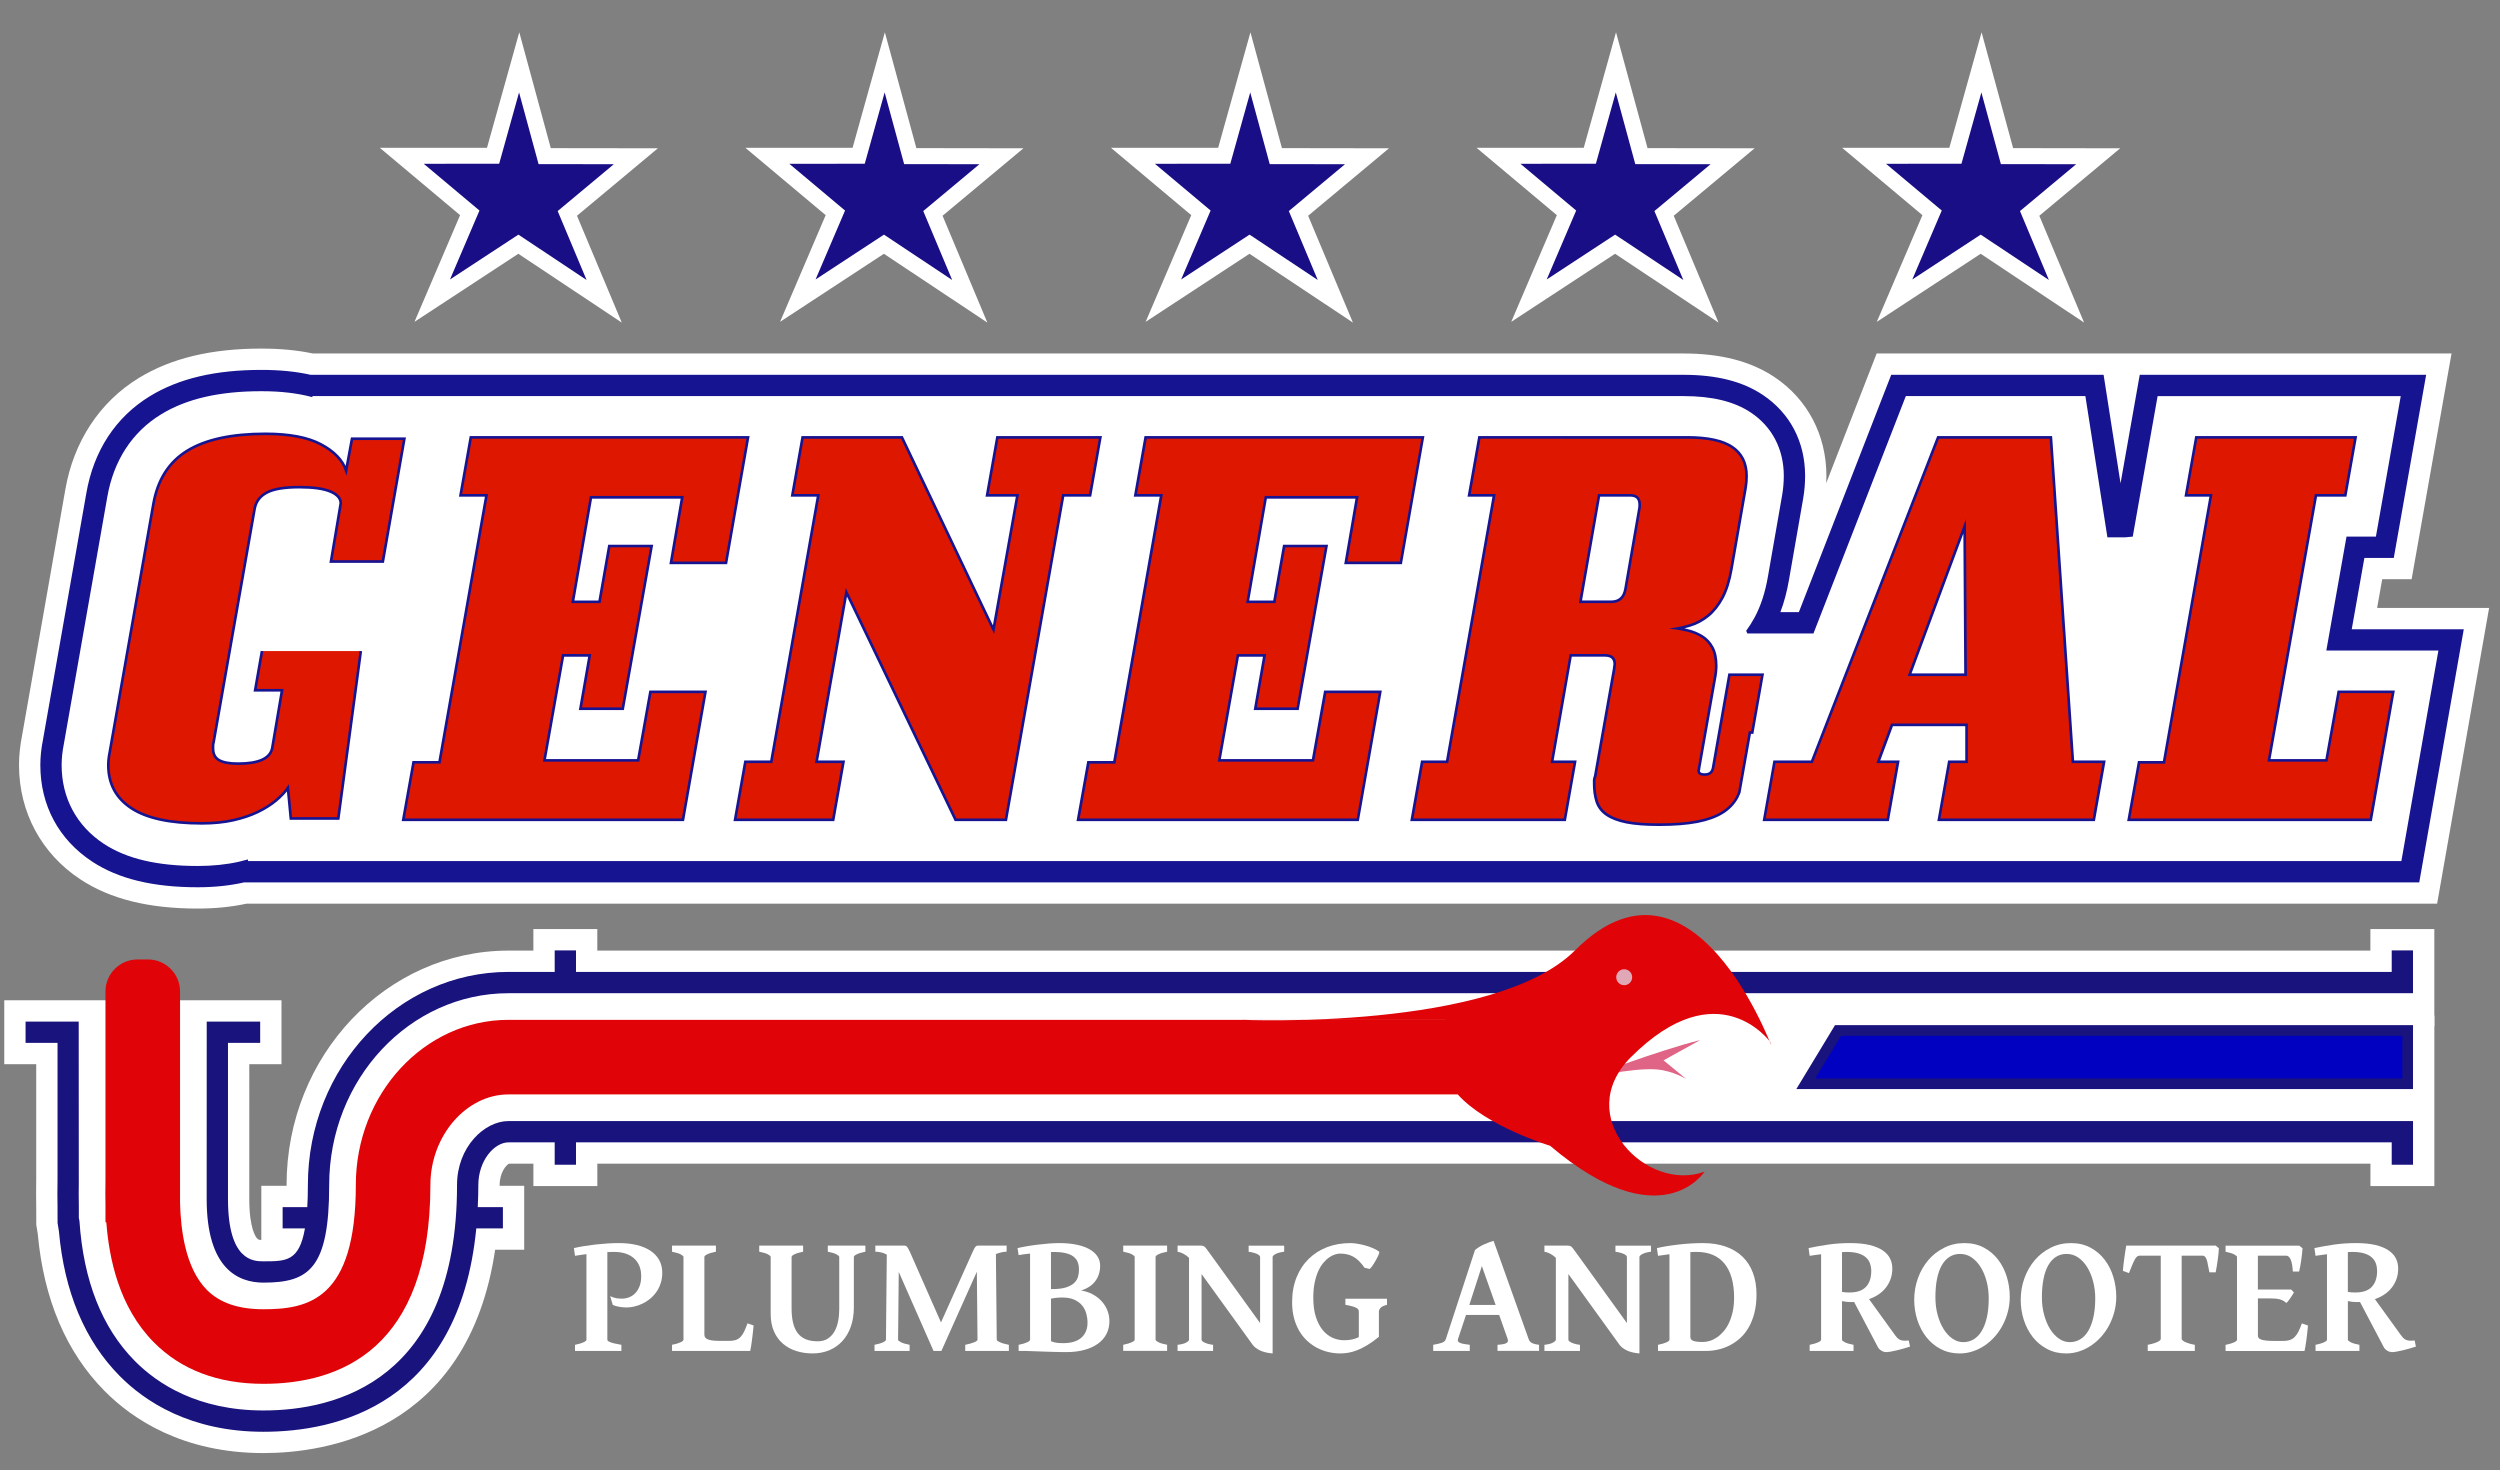
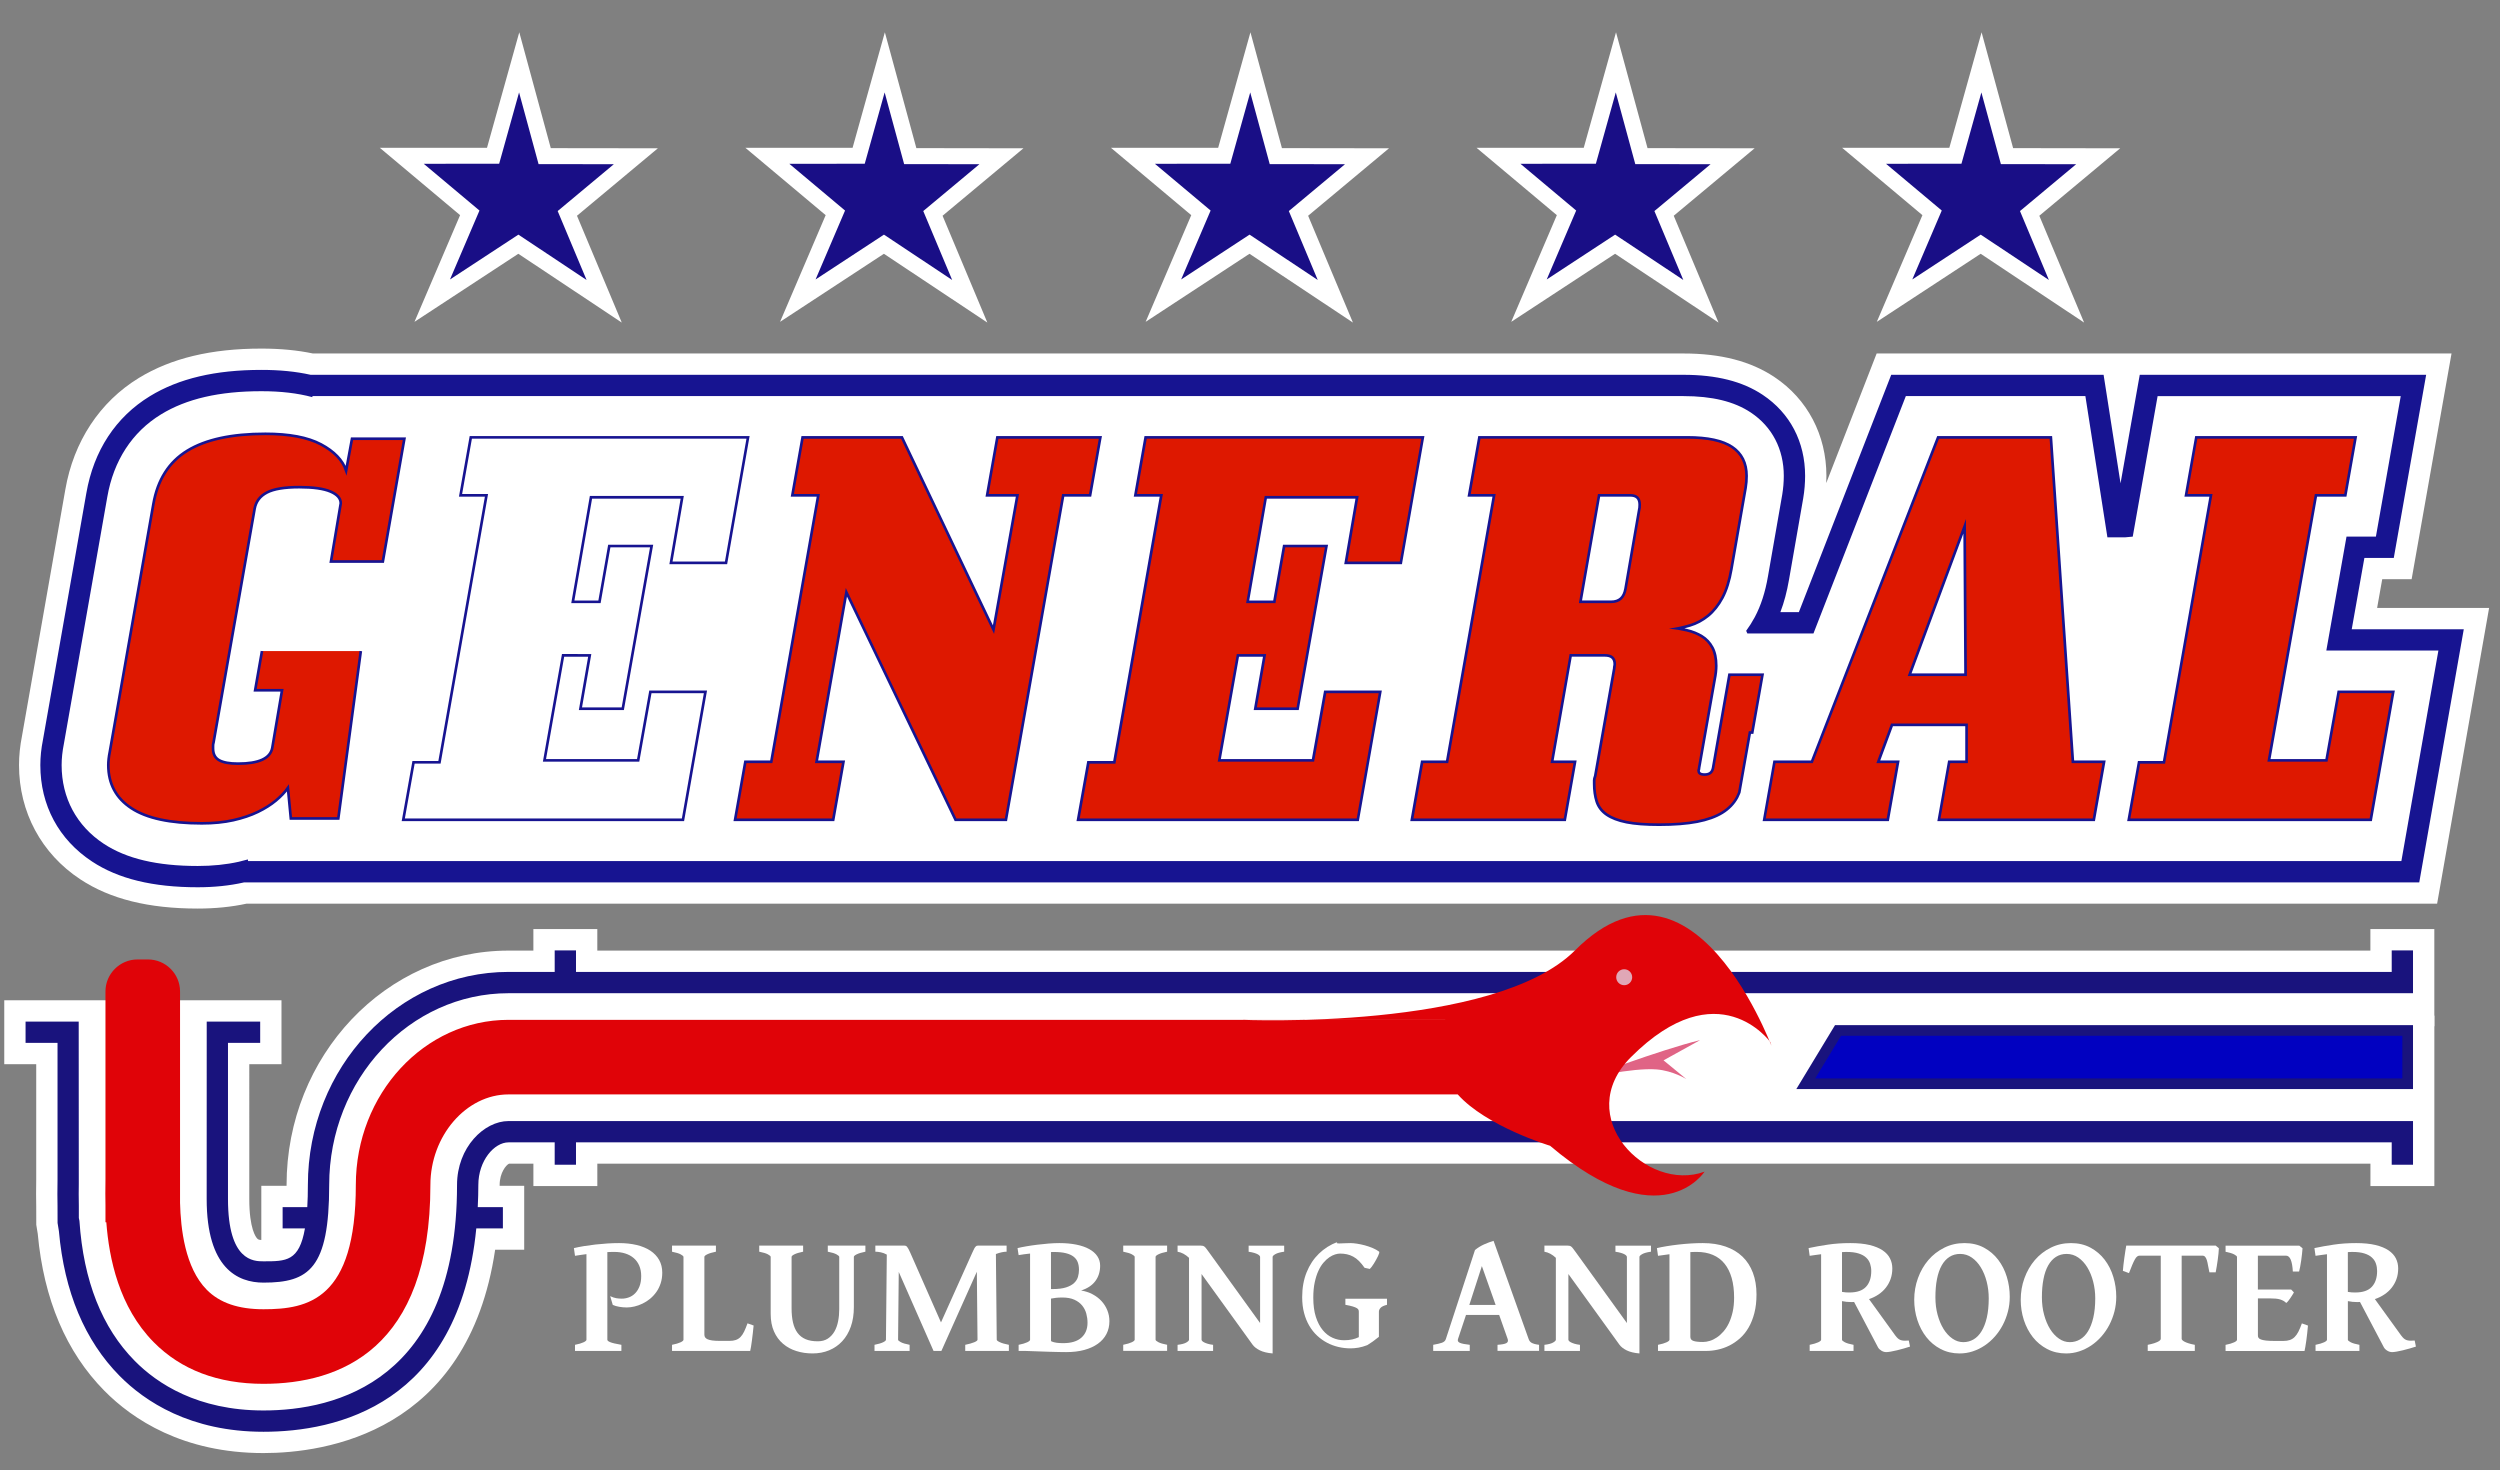
<svg xmlns="http://www.w3.org/2000/svg" version="1.1" id="Layer_1" x="0px" y="0px" width="234.667px" height="137.998px" viewBox="0 0 234.667 137.998" enable-background="new 0 0 234.667 137.998" xml:space="preserve">
  <rect x="0" y="0" width="234.667" height="137.998" fill="#808080" stroke="none" />
  <path display="none" fill="none" stroke="#19137D" stroke-width="14" stroke-miterlimit="10" d="M19.833,141.17v18.667   M19.833,155.837c0,2.773-0.815,15.667,11.333,15.667 M31.166,171.504c6.265,0,12.167-2.515,12.167-15.167 M205.833,144.337  c0,0-113.75,0-151.667,0c-5.833,0-10.833,5.318-10.833,12" />
  <g>
    <g>
      <g>
        <polygon fill="#190E86" points="185.919,22.922 177.835,28.221 181.359,19.979 174.974,14.623 183.546,14.621 185.998,5.853      188.39,14.655 196.949,14.667 190.516,20.032 193.975,28.281    " />
        <path fill="#FFFFFF" d="M185.987,8.675l1.529,5.624l0.3,1.105l1.146,0.001l5.92,0.009l-4.42,3.687l-0.852,0.71l0.428,1.022     l2.285,5.448l-5.576-3.709l-0.824-0.548l-0.828,0.543l-5.594,3.666l2.328-5.447l0.438-1.024l-0.853-0.715l-4.381-3.674     l5.943-0.002h1.139l0.307-1.096L185.987,8.675 M186.005,3.03l-3.027,10.841l-10.064,0.003l7.537,6.322l-4.281,10.014l9.748-6.389     l9.709,6.458l-4.203-10.027l7.592-6.333l-10.051-0.015L186.005,3.03L186.005,3.03z" />
      </g>
    </g>
    <g>
      <g>
        <polygon fill="#190E86" points="151.604,22.922 143.52,28.221 147.042,19.979 140.66,14.623 149.231,14.621 151.68,5.853      154.074,14.655 162.632,14.667 156.201,20.032 159.66,28.281    " />
        <path fill="#FFFFFF" d="M151.669,8.675l1.529,5.624l0.301,1.105l1.146,0.001l5.921,0.009l-4.42,3.687l-0.852,0.71l0.429,1.022     l2.284,5.448l-5.575-3.709l-0.825-0.548l-0.828,0.543l-5.593,3.666l2.328-5.447l0.438-1.024l-0.854-0.715l-4.38-3.674     l5.942-0.002h1.139l0.306-1.096L151.669,8.675 M151.69,3.03l-3.028,10.841l-10.063,0.003l7.537,6.322l-4.281,10.014l9.747-6.389     l9.71,6.458l-4.204-10.027l7.593-6.333l-10.053-0.015L151.69,3.03L151.69,3.03z" />
      </g>
    </g>
    <g>
      <g>
        <polygon fill="#190E86" points="117.288,22.922 109.204,28.221 112.728,19.979 106.343,14.623 114.915,14.621 117.365,5.852      119.757,14.655 128.316,14.667 121.884,20.032 125.343,28.281    " />
        <path fill="#FFFFFF" d="M117.355,8.674l1.529,5.625l0.3,1.105l1.146,0.001l5.92,0.009l-4.42,3.687l-0.851,0.71l0.429,1.022     l2.284,5.448l-5.575-3.709l-0.826-0.548l-0.828,0.543l-5.592,3.666l2.329-5.447l0.438-1.023l-0.853-0.716l-4.38-3.674     l5.942-0.002h1.138l0.306-1.096L117.355,8.674 M117.375,3.03l-3.029,10.841l-10.063,0.003l7.537,6.322l-4.282,10.014l9.747-6.389     l9.71,6.458l-4.205-10.027l7.592-6.333l-10.051-0.015L117.375,3.03L117.375,3.03z" />
      </g>
    </g>
    <g>
      <g>
        <polygon fill="#190E86" points="82.971,22.922 74.888,28.221 78.413,19.979 72.028,14.623 80.599,14.621 83.049,5.853      85.441,14.655 94.001,14.667 87.569,20.032 91.028,28.281    " />
        <path fill="#FFFFFF" d="M83.039,8.675l1.529,5.624l0.3,1.105l1.145,0.001l5.921,0.009l-4.42,3.687l-0.851,0.71l0.429,1.022     l2.285,5.449l-5.578-3.709l-0.825-0.548l-0.828,0.543l-5.591,3.665l2.329-5.446l0.438-1.023l-0.853-0.716l-4.38-3.674     l5.942-0.002h1.138l0.307-1.096L83.039,8.675 M83.059,3.03L80.03,13.871l-10.063,0.003l7.537,6.322L73.222,30.21l9.746-6.389     l9.711,6.458l-4.204-10.027l7.593-6.333l-10.053-0.015L83.059,3.03L83.059,3.03z" />
      </g>
    </g>
    <g>
      <g>
        <polygon fill="#190E86" points="48.656,22.922 40.572,28.221 44.096,19.979 37.711,14.623 46.283,14.621 48.733,5.852      51.126,14.655 59.685,14.667 53.253,20.032 56.711,28.281    " />
        <path fill="#FFFFFF" d="M48.723,8.674l1.53,5.625l0.3,1.105l1.145,0.001l5.92,0.009l-4.42,3.687l-0.851,0.71l0.429,1.022     l2.284,5.448l-5.576-3.709l-0.825-0.548l-0.828,0.543l-5.592,3.666l2.329-5.447l0.438-1.023l-0.853-0.716l-4.38-3.674     l5.942-0.002h1.138l0.307-1.096L48.723,8.674 M48.743,3.03l-3.029,10.841l-10.063,0.003l7.537,6.322L38.906,30.21l9.747-6.389     l9.71,6.458l-4.204-10.027l7.593-6.333L51.7,13.906L48.743,3.03L48.743,3.03z" />
      </g>
    </g>
  </g>
  <g display="none">
    <path display="inline" fill="none" d="M10.333,163.396v1.174l0.066,0.313c0.376,5.692,2.169,10.2,5.327,13.397   c2.163,2.191,6.078,4.803,12.44,4.803c6.971,0,18.667-2.814,18.667-21.667c0-3.241,2.284-5.5,4.333-5.5h151.167v-3h-55l3-7h52v-3   H51.166c-9.558,0-17.333,8.299-17.333,18.5c0,8.084-2.141,8.667-5.667,8.667c-3.207,0-4.833-2.471-4.833-7.346v-14.825h-13   l-0.004,13.421C10.321,161.899,10.313,162.591,10.333,163.396z" />
    <g display="inline">
      <path fill="#19137D" d="M28.166,170.083c3.526,0,5.667-0.583,5.667-8.667c0-10.201,7.776-18.5,17.333-18.5h152.167v-1H51.166    c-10.109,0-18.333,8.748-18.333,19.5c0,7.667-1.856,7.667-4.667,7.667c-0.948,0-3.833,0-3.833-6.346v-15.825h-0.999v1h-0.001    v14.825C23.333,167.612,24.959,170.083,28.166,170.083z" />
      <path fill="#19137D" d="M203.333,155.917H51.166c-2.05,0-4.333,2.259-4.333,5.5c0,18.854-11.695,21.667-18.667,21.667    c-6.363,0-10.277-2.61-12.44-4.803c-3.158-3.197-4.95-7.705-5.327-13.397l-0.066-0.314v-1.174    c-0.02-0.804-0.011-1.496-0.004-2.062l0.004-13.421v-1h-1v13.999l-0.004,0.437c-0.007,0.549-0.015,1.254,0.004,2.06v1.51    l0.067,0.5h0.035c0.459,5.72,2.335,10.282,5.579,13.567c2.297,2.326,6.444,5.1,13.152,5.1c7.345,0,19.667-2.943,19.667-22.667    c0-2.651,1.757-4.5,3.333-4.5h152.167V155.917L203.333,155.917z" />
    </g>
  </g>
  <g>
    <g display="none">
      <path display="inline" fill="#FFFFFF" d="M227.455,92.384H47.692c-9.558,0-17.333,8.299-17.333,18.5    c0,8.084-2.141,8.667-5.667,8.667c-3.207,0-4.833-2.471-4.833-7.345v-16.42h-13l-0.004,15.015    c-0.007,0.565-0.016,1.259,0.004,2.062v1.175l0.066,0.313c0.376,5.692,2.169,10.2,5.327,13.397    c2.163,2.19,6.078,4.803,12.44,4.803c6.971,0,18.667-2.813,18.667-21.667c0-3.24,2.284-5.5,4.333-5.5h179.763" />
      <g display="inline">
        <g>
          <path fill="#19137D" d="M24.733,121.396c-2.365,0-6.333-1.148-6.333-8.845l0.004-17.659h7.019v4H22.4v13.659      c0,4.845,1.635,4.845,2.333,4.845c1.629,0,2.248,0,2.628-1.088h-1.833v-4h2.356c0.01-0.345,0.015-0.705,0.015-1.078      c0-11.58,8.897-21,19.833-21h3.334v-2.019h4v2.019h168.436v-2.019h4v6.019H47.733c-8.73,0-15.833,7.625-15.833,17      C31.9,118.925,30.159,121.396,24.733,121.396z" />
          <path fill="#FFFFFF" d="M226.501,89.211v4.019H47.733c-9.282,0-16.833,8.074-16.833,18c0,7.844-1.902,9.166-6.167,9.166      c-2.433,0-5.333-1.36-5.333-7.845l0.004-16.659h5.019v2H21.4v14.659c0,5.845,2.422,5.845,3.333,5.845      c2.128,0,3.353,0,3.891-3.088h-2.095v-2h2.314c0.038-0.629,0.057-1.326,0.057-2.078c0-11.028,8.449-20,18.833-20h4.334v-2.019h2      v2.019h170.435v-2.019H226.501 M228.501,87.211h-2h-2h-2v2v0.019H56.067v-0.019v-2h-2h-2h-2v2v0.019h-2.334      c-11.488,0-20.833,9.869-20.833,22c0,0.025,0,0.053,0,0.078h-0.371h-2v2v2v1.084c-0.215-0.009-0.292-0.041-0.379-0.129      c-0.125-0.128-0.75-0.904-0.75-3.712V99.892h1.022h2v-2v-2v-2h-2h-5.019h-2v2L17.4,112.551c0,8.886,5.128,9.845,7.333,9.845      c6.029,0,8.167-2.922,8.167-11.166c0-8.822,6.654-16,14.833-16h178.769h2v-2v-4.019V87.211L228.501,87.211z" />
        </g>
        <g>
          <path fill="#19137D" d="M24.733,135.396c-7.225,0-11.72-3.016-14.22-5.545c-3.439-3.483-5.451-8.263-5.981-14.203l-0.128-0.771      L4.4,113.222c-0.02-0.793-0.011-1.518-0.004-2.08l0.004-0.433V98.892h-3v-4h6.987l0.009,16.254      c-0.007,0.569-0.016,1.244,0.003,2.025v1.053l0.049,0.23l0.004,0.07c0.36,5.371,2.011,9.582,4.907,12.514      c1.962,1.988,5.528,4.357,11.373,4.357c7.831,0,17.167-3.5,17.167-20.168c0-4.125,3.074-7,5.833-7h179.77v6.103h-4v-2.103      H55.067v2.103h-4v-2.103h-3.334c-0.646,0-1.833,1.14-1.833,3c0,0.354-0.005,0.711-0.015,1.08h2.32v4h-2.601      C43.579,132.888,31.711,135.396,24.733,135.396z" />
          <path fill="#FFFFFF" d="M7.388,95.892l0.008,15.254c-0.007,0.566-0.016,1.254,0.004,2.051v1.133l0.056,0.264      c0.378,5.641,2.122,10.04,5.193,13.149c2.096,2.123,5.893,4.653,12.084,4.653c6.785,0,18.167-2.75,18.167-21.166      c0-3.537,2.547-6,4.833-6h178.769v4.102h-2v-2.102H54.067v2.102h-2v-2.102h-4.334c-1.337,0-2.833,1.711-2.833,4      c0,0.658-0.018,1.33-0.055,2.078h2.36v2h-2.497c-1.621,16.596-13.185,19.088-19.975,19.088c-6.88,0-11.144-2.854-13.508-5.248      c-3.271-3.313-5.188-7.885-5.696-13.588l-0.125-0.765L5.4,113.219c-0.02-0.801-0.011-1.512-0.004-2.065l0.004-0.435V97.892h-3      v-2H7.388 M9.387,93.892H7.388H2.4h-2v2v2v2h2h1v10.827l-0.004,0.414c-0.006,0.54-0.016,1.284,0.005,2.136l0.004,1.532v0.159      l0.025,0.157l0.113,0.692c0.561,6.144,2.667,11.104,6.258,14.742c2.634,2.666,7.362,5.844,14.932,5.844      c5.793,0,19.203-1.905,21.745-19.088h0.727h2v-2v-2v-2h-2H46.9c0-0.026,0-0.054,0-0.08c0-1.156,0.622-1.887,0.887-2h2.281v0.103      v2h2h2h2v-2v-0.103h166.436v0.103v2h2h2h2v-2v-4.103v-2h-2H47.733c-3.3,0-6.833,3.215-6.833,8      c0,15.842-8.792,19.168-16.167,19.168c-5.5,0-8.833-2.207-10.661-4.061c-2.723-2.757-4.278-6.753-4.621-11.878l-0.01-0.142      l-0.029-0.139L9.4,114.12v-0.924c-0.02-0.824-0.011-1.489-0.004-2.023L9.388,95.89L9.387,93.892L9.387,93.892z" />
        </g>
      </g>
    </g>
    <g>
      <path fill="#FFFFFF" d="M227.455,92.384H47.692c-9.558,0-17.333,8.299-17.333,18.5c0,8.084-2.141,8.667-5.667,8.667    c-3.207,0-4.833-2.471-4.833-7.345v-16.42h-13l-0.004,15.015c-0.007,0.565-0.016,1.259,0.004,2.062v1.175l0.066,0.313    c0.376,5.692,2.169,10.2,5.327,13.397c2.163,2.19,6.078,4.803,12.44,4.803c6.971,0,18.667-2.813,18.667-21.667    c0-3.24,2.284-5.5,4.333-5.5h179.763" />
      <g>
        <g>
          <path fill="#19137D" d="M24.733,121.396c-2.365,0-6.333-1.148-6.333-8.845l0.004-17.659h7.019v4H22.4v13.659      c0,4.845,1.635,4.845,2.333,4.845c1.629,0,2.248,0,2.628-1.088h-1.833v-4h2.356c0.01-0.345,0.015-0.705,0.015-1.078      c0-11.58,8.897-21,19.833-21h3.334v-2.019h4v2.019h168.436v-2.019h4v6.019H47.733c-8.73,0-15.833,7.625-15.833,17      C31.9,118.925,30.159,121.396,24.733,121.396z" />
          <path fill="#FFFFFF" d="M226.501,89.211v4.019H47.733c-9.282,0-16.833,8.074-16.833,18c0,7.844-1.902,9.166-6.167,9.166      c-2.433,0-5.333-1.36-5.333-7.845l0.004-16.659h5.019v2H21.4v14.659c0,5.845,2.422,5.845,3.333,5.845      c2.128,0,3.353,0,3.891-3.088h-2.095v-2h2.314c0.038-0.629,0.057-1.326,0.057-2.078c0-11.028,8.449-20,18.833-20h4.334v-2.019h2      v2.019h170.435v-2.019H226.501 M228.501,87.211h-2h-2h-2v2v0.019H56.067v-0.019v-2h-2h-2h-2v2v0.019h-2.334      c-11.488,0-20.833,9.869-20.833,22c0,0.025,0,0.053,0,0.078h-0.371h-2v2v2v1.084c-0.215-0.009-0.292-0.041-0.379-0.129      c-0.125-0.128-0.75-0.904-0.75-3.712V99.892h1.022h2v-2v-2v-2h-2h-5.019h-2.8v2l0.797,16.659c0,8.886,5.128,9.845,7.333,9.845      c6.029,0,8.167-2.922,8.167-11.166c0-8.822,6.654-16,14.833-16l178.769,1.1h2v-3.1v-4.019V87.211L228.501,87.211z" />
        </g>
        <g>
          <path fill="#19137D" d="M24.733,135.396c-7.225,0-11.72-3.016-14.22-5.545c-3.439-3.483-5.451-8.263-5.981-14.203l-0.128-0.771      L4.4,113.222c-0.02-0.793-0.011-1.518-0.004-2.08l0.004-0.433V98.892h-3v-4h6.987l0.009,16.254      c-0.007,0.569-0.016,1.244,0.003,2.025v1.053l0.049,0.23l0.004,0.07c0.36,5.371,2.011,9.582,4.907,12.514      c1.962,1.988,5.528,4.357,11.373,4.357c7.831,0,17.167-3.5,17.167-20.168c0-4.125,3.074-7,5.833-7h179.77v6.103h-4v-2.103      H55.067v2.103h-4v-2.103h-3.334c-0.646,0-1.833,1.14-1.833,3c0,0.354-0.005,0.711-0.015,1.08h2.32v4h-2.601      C43.579,132.888,31.711,135.396,24.733,135.396z" />
          <path fill="#FFFFFF" d="M7.388,95.892l0.008,15.254c-0.007,0.566-0.016,1.254,0.004,2.051v1.133l0.056,0.264      c0.378,5.641,2.122,10.04,5.193,13.149c2.096,2.123,5.893,4.653,12.084,4.653c6.785,0,18.167-2.75,18.167-21.166      c0-3.537,2.547-6,4.833-6h178.769v4.102h-2v-2.102H54.067v2.102h-2v-2.102h-4.334c-1.337,0-2.833,1.711-2.833,4      c0,0.658-0.018,1.33-0.055,2.078h2.36v2h-2.497c-1.621,16.596-13.185,19.088-19.975,19.088c-6.88,0-11.144-2.854-13.508-5.248      c-3.271-3.313-5.188-7.885-5.696-13.588l-0.125-0.765L5.4,113.219c-0.02-0.801-0.011-1.512-0.004-2.065l0.004-0.435V97.892h-3      v-2H7.388 M10.688,93.892h-3.3H2.4h-2v2v2v2h2h1v10.827l-0.004,0.414c-0.006,0.54-0.016,1.284,0.005,2.136l0.004,1.532v0.159      l0.025,0.157l0.113,0.692c0.561,6.144,2.667,11.104,6.258,14.742c2.634,2.666,7.362,5.844,14.932,5.844      c5.793,0,19.203-1.905,21.745-19.088h0.727h2v-2v-2v-2h-2H46.9c0-0.026,0-0.054,0-0.08c0-1.156,0.622-1.887,0.887-2h2.281v0.103      v2h2h2h2v-2v-0.103h166.436v0.103v2h2h2h2v-2v-4.103v-2v-7.896l-30.75,7.487l-150.02,0.408c-3.3,0-6.833,3.215-6.833,8      c0,15.842-8.792,19.168-16.167,19.168c-5.5,0-8.833-2.207-10.661-4.061c-2.723-2.757-4.278-6.753-4.621-11.878l-0.01-0.142      l-0.029-0.139L9.4,114.12v-0.924c-0.02-0.824-0.011-1.489-0.004-2.023l0.792-15.281l0.099-2H10.688L10.688,93.892z" />
        </g>
      </g>
    </g>
    <polygon fill="#0101C1" stroke="#19137D" stroke-miterlimit="10" points="169.501,101.729 226.001,101.729 226.001,96.729    172.528,96.729  " />
    <path fill="#0101C1" stroke="#19137D" stroke-miterlimit="10" d="M116.217,85.237" />
  </g>
  <g>
    <g>
      <path fill="#FFFFFF" d="M58.106,116.685c0.607,0,1.16,0.061,1.66,0.18c0.5,0.121,0.927,0.299,1.283,0.533    c0.355,0.236,0.63,0.526,0.824,0.871c0.194,0.346,0.291,0.743,0.291,1.193c0,0.359-0.05,0.693-0.149,0.996    c-0.1,0.304-0.234,0.576-0.404,0.816c-0.17,0.24-0.366,0.451-0.588,0.636c-0.223,0.183-0.458,0.335-0.707,0.454    c-0.249,0.121-0.5,0.212-0.753,0.271c-0.254,0.061-0.496,0.092-0.726,0.092c-0.241,0-0.476-0.021-0.706-0.061    s-0.435-0.098-0.612-0.178l-0.243-0.822c0.214,0.1,0.404,0.163,0.569,0.191c0.165,0.028,0.339,0.043,0.522,0.043    c0.225,0,0.447-0.041,0.667-0.121c0.22-0.081,0.415-0.209,0.584-0.381c0.17-0.172,0.307-0.393,0.412-0.658    c0.104-0.268,0.157-0.586,0.157-0.958c0-0.371-0.062-0.698-0.184-0.98c-0.123-0.282-0.296-0.52-0.518-0.71    c-0.223-0.191-0.488-0.335-0.796-0.432c-0.309-0.098-0.651-0.146-1.028-0.146c-0.104,0-0.21,0.002-0.317,0.004    c-0.107,0.004-0.219,0.008-0.334,0.012v8.225c0,0.031,0.017,0.064,0.051,0.104c0.034,0.035,0.099,0.074,0.196,0.117    c0.097,0.041,0.231,0.084,0.404,0.125c0.173,0.043,0.395,0.086,0.667,0.133v0.574h-4.355v-0.574    c0.356-0.072,0.624-0.151,0.804-0.238c0.181-0.086,0.271-0.166,0.271-0.239v-8.035c-0.199,0.026-0.389,0.054-0.569,0.078    c-0.181,0.026-0.35,0.054-0.506,0.079l-0.102-0.723c0.283-0.067,0.597-0.131,0.942-0.188s0.705-0.106,1.079-0.149    c0.374-0.041,0.751-0.073,1.13-0.099C57.399,116.696,57.761,116.685,58.106,116.685" />
    </g>
    <g>
      <path fill="#FFFFFF" d="M67.201,116.919v0.573c-0.355,0.073-0.625,0.153-0.808,0.243c-0.183,0.088-0.275,0.17-0.275,0.242v7.307    c0,0.095,0.022,0.177,0.067,0.246c0.044,0.072,0.122,0.132,0.231,0.182s0.259,0.088,0.447,0.114    c0.188,0.024,0.426,0.038,0.714,0.038h0.887c0.24,0,0.443-0.028,0.608-0.086c0.165-0.059,0.31-0.15,0.436-0.278    s0.239-0.297,0.341-0.506s0.208-0.47,0.318-0.777l0.573,0.204c-0.021,0.227-0.046,0.462-0.074,0.71    c-0.029,0.249-0.058,0.483-0.086,0.707c-0.029,0.222-0.058,0.42-0.086,0.593c-0.029,0.172-0.054,0.299-0.075,0.377h-7.337v-0.574    c0.356-0.072,0.624-0.151,0.804-0.238c0.181-0.086,0.271-0.166,0.271-0.239v-7.776c0-0.063-0.085-0.142-0.255-0.234    c-0.17-0.094-0.443-0.178-0.82-0.251v-0.573h4.119" />
    </g>
    <g>
      <path fill="#FFFFFF" d="M81.232,116.919v0.573c-0.356,0.073-0.625,0.153-0.808,0.243c-0.183,0.088-0.275,0.17-0.275,0.242v4.717    c0,0.686-0.095,1.298-0.286,1.836c-0.191,0.539-0.459,0.994-0.805,1.365c-0.345,0.371-0.754,0.655-1.228,0.853    c-0.473,0.196-0.993,0.294-1.558,0.294c-0.539,0-1.046-0.074-1.522-0.225c-0.477-0.148-0.894-0.377-1.252-0.683    s-0.641-0.69-0.847-1.157c-0.207-0.466-0.31-1.018-0.31-1.656v-5.344c0-0.063-0.085-0.142-0.255-0.234    c-0.17-0.094-0.443-0.178-0.82-0.251v-0.573h4.12v0.573c-0.355,0.073-0.625,0.153-0.808,0.243    c-0.183,0.088-0.275,0.17-0.275,0.242v4.834c0,0.502,0.044,0.945,0.134,1.33c0.089,0.385,0.23,0.709,0.424,0.969    c0.193,0.263,0.446,0.459,0.757,0.594c0.312,0.134,0.692,0.199,1.142,0.199c0.371,0,0.685-0.084,0.941-0.25    c0.256-0.168,0.464-0.391,0.624-0.668c0.16-0.276,0.274-0.598,0.345-0.961c0.071-0.363,0.106-0.738,0.106-1.127v-4.92    c0-0.063-0.085-0.142-0.255-0.234c-0.17-0.094-0.443-0.178-0.82-0.251v-0.573H81.232" />
    </g>
    <g>
      <path fill="#FFFFFF" d="M94.486,116.919v0.573c-0.131,0-0.284,0.019-0.459,0.055c-0.175,0.037-0.357,0.093-0.545,0.165    l0.078,8.043c0,0.063,0.096,0.141,0.287,0.23c0.191,0.093,0.475,0.175,0.852,0.248v0.572h-4.096v-0.572    c0.355-0.073,0.637-0.152,0.843-0.239c0.207-0.086,0.31-0.166,0.31-0.239l-0.063-6.38l-3.328,7.433h-0.737l-3.265-7.416    l-0.063,6.363c0,0.063,0.086,0.141,0.259,0.23c0.173,0.093,0.447,0.175,0.824,0.248v0.572h-3.296v-0.572    c0.361-0.073,0.63-0.152,0.808-0.239c0.178-0.086,0.267-0.166,0.267-0.239l0.079-7.988c-0.183-0.104-0.37-0.177-0.561-0.216    s-0.362-0.059-0.514-0.059v-0.573h2.715c0.052,0,0.099,0.008,0.141,0.023c0.042,0.015,0.083,0.048,0.122,0.095    c0.04,0.047,0.083,0.112,0.13,0.2c0.047,0.086,0.102,0.199,0.165,0.341l2.888,6.553l2.943-6.553    c0.068-0.156,0.125-0.278,0.172-0.364c0.047-0.087,0.092-0.152,0.134-0.195c0.042-0.045,0.082-0.072,0.122-0.084    c0.039-0.01,0.082-0.016,0.129-0.016H94.486" />
    </g>
    <g>
      <path fill="#FFFFFF" d="M99.43,116.685c0.601,0,1.139,0.049,1.612,0.146s0.875,0.235,1.205,0.42    c0.33,0.183,0.582,0.405,0.757,0.667c0.175,0.262,0.263,0.557,0.263,0.887c0,0.564-0.152,1.049-0.455,1.451    c-0.303,0.403-0.748,0.696-1.334,0.879c0.393,0.063,0.752,0.182,1.079,0.354c0.327,0.174,0.607,0.387,0.839,0.641    c0.233,0.254,0.415,0.541,0.545,0.863c0.131,0.32,0.196,0.662,0.196,1.023c0,0.444-0.093,0.846-0.278,1.204    c-0.186,0.358-0.454,0.663-0.805,0.914c-0.351,0.251-0.775,0.444-1.275,0.581s-1.066,0.203-1.699,0.203    c-0.115,0-0.257-0.001-0.427-0.004c-0.17-0.002-0.356-0.006-0.557-0.012c-0.202-0.006-0.412-0.01-0.632-0.017    c-0.22-0.005-0.435-0.013-0.644-0.022c-0.497-0.017-1.023-0.034-1.577-0.055h-0.628v-0.574c0.356-0.072,0.624-0.151,0.804-0.238    c0.181-0.086,0.271-0.166,0.271-0.239v-8.09c-0.199,0.021-0.39,0.044-0.573,0.069c-0.184,0.026-0.351,0.054-0.502,0.078    l-0.102-0.658c0.235-0.059,0.513-0.113,0.832-0.168c0.319-0.057,0.655-0.104,1.008-0.149s0.708-0.081,1.067-0.11    S99.116,116.685,99.43,116.685 M98.652,121.001h0.149c0.523,0,0.945-0.053,1.267-0.157c0.322-0.104,0.573-0.241,0.753-0.411    c0.18-0.171,0.302-0.363,0.365-0.58c0.063-0.219,0.094-0.438,0.094-0.664c0-0.262-0.038-0.496-0.114-0.703    c-0.076-0.205-0.205-0.381-0.388-0.524c-0.183-0.144-0.425-0.254-0.726-0.329c-0.301-0.076-0.673-0.113-1.118-0.113h-0.133    c-0.047,0-0.097,0.002-0.149,0.008V121.001 M99.791,126.078c0.758,0,1.33-0.173,1.714-0.515c0.385-0.343,0.577-0.811,0.577-1.4    c0-0.288-0.038-0.573-0.114-0.855c-0.076-0.281-0.205-0.535-0.388-0.761s-0.426-0.407-0.73-0.546    c-0.303-0.139-0.683-0.208-1.138-0.208c-0.241,0-0.439,0.011-0.596,0.03c-0.157,0.021-0.312,0.046-0.463,0.072v3.914    c0,0.037,0.013,0.071,0.04,0.104c0.151,0.063,0.32,0.105,0.506,0.13C99.384,126.065,99.581,126.078,99.791,126.078" />
    </g>
    <g>
      <path fill="#FFFFFF" d="M109.553,116.919v0.573c-0.356,0.073-0.625,0.153-0.809,0.243c-0.184,0.088-0.274,0.17-0.274,0.242v7.776    c0,0.063,0.086,0.142,0.259,0.231c0.173,0.092,0.447,0.174,0.824,0.246v0.573h-4.12v-0.573c0.356-0.072,0.624-0.151,0.805-0.238    c0.18-0.086,0.271-0.166,0.271-0.239v-7.776c0-0.063-0.085-0.142-0.255-0.234c-0.17-0.094-0.443-0.178-0.82-0.251v-0.573H109.553" />
    </g>
    <g>
      <path fill="#FFFFFF" d="M120.541,116.919v0.573c-0.377,0.053-0.652,0.128-0.824,0.228c-0.174,0.1-0.26,0.186-0.26,0.26v9.063    c-0.502-0.042-0.904-0.141-1.209-0.294c-0.304-0.154-0.525-0.328-0.667-0.522l-4.795-6.639v6.168c0,0.031,0.019,0.068,0.055,0.114    c0.037,0.044,0.098,0.089,0.185,0.133c0.086,0.045,0.197,0.088,0.333,0.13c0.136,0.042,0.306,0.076,0.51,0.102v0.574h-3.335    v-0.574c0.382-0.047,0.656-0.119,0.824-0.22c0.167-0.099,0.251-0.186,0.251-0.259v-7.689c-0.34-0.318-0.699-0.511-1.075-0.572    v-0.573h2.189c0.079,0,0.143,0.007,0.192,0.021s0.101,0.041,0.153,0.082c0.052,0.043,0.108,0.104,0.168,0.186    c0.061,0.081,0.14,0.189,0.24,0.324l4.804,6.654v-6.207c0-0.031-0.018-0.068-0.053-0.113c-0.033-0.045-0.09-0.088-0.172-0.133    s-0.19-0.088-0.33-0.131c-0.139-0.041-0.313-0.078-0.521-0.108v-0.573h3.336" />
    </g>
    <g>
-       <path fill="#FFFFFF" d="M126.762,116.685c0.172,0,0.377,0.019,0.614,0.055c0.238,0.037,0.482,0.09,0.734,0.156    c0.25,0.068,0.494,0.152,0.732,0.252s0.441,0.211,0.609,0.338c0.024,0.021,0.026,0.068,0.008,0.146    c-0.021,0.075-0.058,0.166-0.107,0.271c-0.049,0.104-0.109,0.221-0.18,0.346c-0.07,0.126-0.141,0.246-0.211,0.361    c-0.072,0.115-0.142,0.217-0.209,0.306c-0.068,0.089-0.125,0.153-0.172,0.196l-0.494-0.109c-0.174-0.251-0.349-0.463-0.523-0.637    c-0.174-0.172-0.355-0.311-0.545-0.411c-0.188-0.103-0.385-0.175-0.588-0.22c-0.205-0.045-0.418-0.066-0.645-0.066    c-0.132,0-0.283,0.025-0.459,0.078c-0.175,0.053-0.355,0.142-0.541,0.267c-0.187,0.126-0.369,0.293-0.55,0.503    c-0.182,0.209-0.342,0.467-0.481,0.772c-0.144,0.306-0.256,0.667-0.346,1.083c-0.091,0.416-0.134,0.896-0.134,1.439    c0,0.7,0.08,1.303,0.242,1.805c0.162,0.503,0.379,0.916,0.647,1.24c0.27,0.323,0.576,0.563,0.922,0.717    c0.347,0.156,0.703,0.231,1.074,0.231c0.289,0,0.545-0.024,0.773-0.077c0.227-0.053,0.434-0.123,0.615-0.213v-2.394    c0-0.058-0.01-0.113-0.031-0.168c-0.02-0.056-0.072-0.109-0.156-0.161c-0.084-0.053-0.211-0.104-0.381-0.157    c-0.17-0.052-0.402-0.104-0.693-0.157v-0.572h3.906v0.572c-0.297,0.074-0.498,0.17-0.604,0.287s-0.156,0.236-0.156,0.356v2.362    c-0.389,0.318-0.75,0.578-1.088,0.78c-0.338,0.201-0.652,0.359-0.945,0.476c-0.293,0.113-0.57,0.193-0.832,0.238    s-0.51,0.066-0.746,0.066c-0.381,0-0.758-0.043-1.129-0.13c-0.371-0.086-0.725-0.218-1.059-0.392    c-0.336-0.177-0.646-0.396-0.936-0.664c-0.287-0.267-0.535-0.578-0.744-0.935c-0.209-0.354-0.373-0.757-0.49-1.204    c-0.119-0.447-0.178-0.939-0.178-1.479c0-0.868,0.139-1.646,0.416-2.334c0.276-0.688,0.662-1.271,1.153-1.75    c0.492-0.479,1.069-0.844,1.733-1.096C125.255,116.81,125.981,116.685,126.762,116.685" />
+       <path fill="#FFFFFF" d="M126.762,116.685c0.172,0,0.377,0.019,0.614,0.055c0.238,0.037,0.482,0.09,0.734,0.156    c0.25,0.068,0.494,0.152,0.732,0.252s0.441,0.211,0.609,0.338c0.024,0.021,0.026,0.068,0.008,0.146    c-0.021,0.075-0.058,0.166-0.107,0.271c-0.049,0.104-0.109,0.221-0.18,0.346c-0.07,0.126-0.141,0.246-0.211,0.361    c-0.072,0.115-0.142,0.217-0.209,0.306c-0.068,0.089-0.125,0.153-0.172,0.196l-0.494-0.109c-0.174-0.251-0.349-0.463-0.523-0.637    c-0.174-0.172-0.355-0.311-0.545-0.411c-0.188-0.103-0.385-0.175-0.588-0.22c-0.205-0.045-0.418-0.066-0.645-0.066    c-0.132,0-0.283,0.025-0.459,0.078c-0.175,0.053-0.355,0.142-0.541,0.267c-0.187,0.126-0.369,0.293-0.55,0.503    c-0.182,0.209-0.342,0.467-0.481,0.772c-0.144,0.306-0.256,0.667-0.346,1.083c-0.091,0.416-0.134,0.896-0.134,1.439    c0,0.7,0.08,1.303,0.242,1.805c0.162,0.503,0.379,0.916,0.647,1.24c0.27,0.323,0.576,0.563,0.922,0.717    c0.347,0.156,0.703,0.231,1.074,0.231c0.289,0,0.545-0.024,0.773-0.077c0.227-0.053,0.434-0.123,0.615-0.213v-2.394    c0-0.058-0.01-0.113-0.031-0.168c-0.02-0.056-0.072-0.109-0.156-0.161c-0.084-0.053-0.211-0.104-0.381-0.157    c-0.17-0.052-0.402-0.104-0.693-0.157v-0.572h3.906v0.572c-0.297,0.074-0.498,0.17-0.604,0.287s-0.156,0.236-0.156,0.356v2.362    c-0.389,0.318-0.75,0.578-1.088,0.78c-0.293,0.113-0.57,0.193-0.832,0.238    s-0.51,0.066-0.746,0.066c-0.381,0-0.758-0.043-1.129-0.13c-0.371-0.086-0.725-0.218-1.059-0.392    c-0.336-0.177-0.646-0.396-0.936-0.664c-0.287-0.267-0.535-0.578-0.744-0.935c-0.209-0.354-0.373-0.757-0.49-1.204    c-0.119-0.447-0.178-0.939-0.178-1.479c0-0.868,0.139-1.646,0.416-2.334c0.276-0.688,0.662-1.271,1.153-1.75    c0.492-0.479,1.069-0.844,1.733-1.096C125.255,116.81,125.981,116.685,126.762,116.685" />
    </g>
    <g>
      <path fill="#FFFFFF" d="M140.196,116.472l3.296,9.229c0.026,0.073,0.061,0.139,0.104,0.196c0.041,0.058,0.1,0.106,0.172,0.148    c0.074,0.041,0.166,0.078,0.279,0.109c0.111,0.031,0.252,0.058,0.42,0.078v0.572h-3.9v-0.572c0.408-0.025,0.684-0.078,0.828-0.156    c0.143-0.079,0.186-0.204,0.129-0.377l-0.801-2.268h-3.115l-0.754,2.268c-0.051,0.162,0.014,0.279,0.193,0.354    c0.179,0.074,0.483,0.133,0.914,0.18v0.574h-3.431v-0.574c0.354-0.063,0.63-0.127,0.82-0.194s0.313-0.181,0.364-0.338l2.738-8.365    c0.125-0.104,0.26-0.201,0.404-0.29s0.293-0.169,0.447-0.238c0.154-0.072,0.307-0.135,0.459-0.188    S140.059,116.515,140.196,116.472 M137.919,122.491h2.472l-1.293-3.648L137.919,122.491" />
    </g>
    <g>
      <path fill="#FFFFFF" d="M154.973,116.919v0.573c-0.377,0.053-0.652,0.128-0.824,0.228c-0.174,0.1-0.26,0.186-0.26,0.26v9.063    c-0.502-0.042-0.904-0.141-1.209-0.294c-0.304-0.154-0.525-0.328-0.666-0.522l-4.795-6.639v6.168c0,0.031,0.018,0.068,0.055,0.114    c0.037,0.044,0.099,0.089,0.187,0.133c0.086,0.045,0.197,0.088,0.332,0.13c0.137,0.042,0.307,0.076,0.512,0.102v0.574h-3.336    v-0.574c0.383-0.047,0.656-0.119,0.824-0.22c0.168-0.099,0.25-0.186,0.25-0.259v-7.689c-0.34-0.318-0.697-0.511-1.074-0.572    v-0.573h2.189c0.077,0,0.143,0.007,0.19,0.021c0.051,0.014,0.103,0.041,0.153,0.082c0.052,0.043,0.107,0.104,0.168,0.186    c0.062,0.081,0.142,0.189,0.24,0.324l4.803,6.654v-6.207c0-0.031-0.018-0.068-0.053-0.113c-0.033-0.045-0.09-0.088-0.172-0.133    s-0.191-0.088-0.33-0.131c-0.139-0.041-0.313-0.078-0.521-0.108v-0.573h3.336" />
    </g>
    <g>
      <path fill="#FFFFFF" d="M159.83,116.685c0.801,0,1.516,0.107,2.143,0.325c0.629,0.218,1.156,0.532,1.586,0.945    s0.756,0.918,0.98,1.515c0.224,0.598,0.338,1.273,0.338,2.032c0,0.653-0.066,1.237-0.201,1.754    c-0.133,0.517-0.314,0.972-0.545,1.365c-0.23,0.396-0.5,0.729-0.81,1.005c-0.309,0.273-0.637,0.499-0.987,0.675    c-0.351,0.175-0.713,0.304-1.086,0.384c-0.375,0.082-0.74,0.123-1.097,0.123h-4.521v-0.574c0.355-0.072,0.623-0.151,0.806-0.238    c0.181-0.086,0.271-0.166,0.271-0.239v-8.026l-1.074,0.148l-0.103-0.723c0.257-0.063,0.562-0.123,0.914-0.18    c0.353-0.059,0.726-0.109,1.113-0.154c0.391-0.045,0.78-0.077,1.174-0.103C159.125,116.696,159.489,116.685,159.83,116.685     M159.862,125.967c0.197,0,0.408-0.034,0.632-0.103c0.223-0.067,0.44-0.176,0.657-0.321c0.22-0.146,0.425-0.33,0.621-0.554    c0.194-0.223,0.367-0.487,0.515-0.797c0.146-0.309,0.264-0.659,0.354-1.056c0.088-0.395,0.133-0.838,0.133-1.329    c0-0.695-0.076-1.312-0.227-1.845c-0.152-0.532-0.377-0.981-0.672-1.346s-0.662-0.64-1.099-0.824    c-0.438-0.187-0.94-0.278-1.512-0.278c-0.095,0-0.19,0.002-0.289,0.004c-0.101,0.004-0.203,0.008-0.308,0.012v7.966    c0,0.037,0.006,0.073,0.017,0.11c0.017,0.058,0.045,0.107,0.086,0.151c0.043,0.045,0.106,0.083,0.196,0.114    c0.089,0.031,0.205,0.055,0.349,0.07C159.458,125.96,159.641,125.967,159.862,125.967" />
    </g>
    <g>
      <path fill="#FFFFFF" d="M173.68,116.685c0.711,0,1.315,0.061,1.815,0.18c0.498,0.121,0.906,0.289,1.226,0.503    c0.315,0.215,0.545,0.467,0.688,0.758c0.146,0.29,0.217,0.603,0.217,0.938c0,0.36-0.055,0.691-0.162,0.992    c-0.106,0.301-0.256,0.572-0.446,0.815s-0.42,0.455-0.688,0.636c-0.27,0.182-0.566,0.326-0.892,0.436l2.472,3.422    c0.084,0.109,0.163,0.199,0.239,0.268c0.076,0.066,0.158,0.119,0.25,0.152c0.093,0.033,0.199,0.054,0.322,0.06    c0.03,0.001,0.063,0.002,0.096,0.002c0.104,0,0.222-0.006,0.354-0.018l0.117,0.571c-0.172,0.059-0.365,0.117-0.58,0.178    s-0.428,0.115-0.639,0.169c-0.213,0.052-0.408,0.094-0.59,0.125c-0.18,0.03-0.32,0.047-0.42,0.047    c-0.15,0-0.299-0.041-0.443-0.125c-0.143-0.084-0.252-0.187-0.324-0.306l-2.254-4.277c-0.051,0.006-0.104,0.008-0.156,0.008    h-0.147c-0.137,0-0.272-0.006-0.407-0.02c-0.138-0.014-0.277-0.035-0.425-0.066v3.625c0,0.063,0.084,0.141,0.254,0.23    c0.171,0.093,0.447,0.175,0.828,0.248v0.572h-4.118v-0.572c0.354-0.073,0.622-0.152,0.805-0.239c0.18-0.086,0.27-0.166,0.27-0.239    v-8.027c-0.188,0.026-0.371,0.051-0.553,0.074c-0.18,0.023-0.354,0.049-0.521,0.075l-0.102-0.724    c0.555-0.119,1.156-0.229,1.809-0.324C172.223,116.733,172.925,116.685,173.68,116.685 M173.6,121.321    c0.707,0,1.226-0.178,1.555-0.532c0.33-0.354,0.494-0.851,0.494-1.483c0-0.24-0.037-0.47-0.108-0.687    c-0.074-0.218-0.197-0.408-0.373-0.573c-0.176-0.164-0.412-0.294-0.711-0.388c-0.297-0.095-0.672-0.142-1.121-0.142    c-0.068,0-0.14,0-0.213,0.004c-0.072,0.002-0.146,0.006-0.22,0.012v3.734c0.142,0.026,0.265,0.043,0.369,0.047    C173.375,121.319,173.487,121.321,173.6,121.321" />
    </g>
    <g>
      <path fill="#FFFFFF" d="M184.399,116.685c0.688,0,1.3,0.143,1.828,0.428s0.974,0.662,1.334,1.134    c0.36,0.471,0.633,1.01,0.815,1.616c0.185,0.606,0.273,1.229,0.273,1.867c0,0.478-0.057,0.938-0.172,1.381    c-0.115,0.445-0.275,0.865-0.482,1.261s-0.453,0.756-0.742,1.083c-0.287,0.326-0.604,0.607-0.957,0.844    c-0.35,0.235-0.725,0.418-1.121,0.549c-0.397,0.131-0.809,0.196-1.231,0.196c-0.659,0-1.254-0.14-1.78-0.416    c-0.529-0.276-0.978-0.647-1.343-1.114c-0.366-0.466-0.647-1.002-0.844-1.607c-0.197-0.606-0.295-1.24-0.295-1.899    c0-0.711,0.116-1.389,0.351-2.032c0.232-0.643,0.557-1.207,0.973-1.695c0.416-0.485,0.914-0.873,1.492-1.16    C183.076,116.829,183.708,116.685,184.399,116.685 M184.291,125.983c0.344,0,0.662-0.084,0.953-0.252    c0.289-0.166,0.541-0.422,0.752-0.765c0.213-0.343,0.379-0.771,0.5-1.286c0.118-0.517,0.18-1.119,0.18-1.81    c0-0.539-0.064-1.06-0.191-1.562c-0.129-0.504-0.311-0.947-0.547-1.334c-0.234-0.389-0.518-0.697-0.848-0.928    c-0.328-0.229-0.695-0.345-1.098-0.345c-0.378,0-0.712,0.093-1,0.278c-0.291,0.186-0.535,0.453-0.73,0.801    s-0.344,0.773-0.443,1.279c-0.1,0.504-0.148,1.075-0.148,1.713c0,0.586,0.068,1.137,0.207,1.648    c0.14,0.512,0.328,0.958,0.564,1.338c0.238,0.379,0.516,0.678,0.832,0.895C183.589,125.873,183.928,125.983,184.291,125.983" />
    </g>
    <g>
      <path fill="#FFFFFF" d="M194.395,116.685c0.69,0,1.301,0.143,1.83,0.428c0.526,0.285,0.974,0.662,1.334,1.134    c0.358,0.471,0.633,1.01,0.813,1.616c0.185,0.606,0.275,1.229,0.275,1.867c0,0.478-0.059,0.938-0.172,1.381    c-0.115,0.445-0.277,0.865-0.482,1.261c-0.207,0.396-0.455,0.756-0.742,1.083c-0.289,0.326-0.606,0.607-0.957,0.844    c-0.352,0.235-0.725,0.418-1.123,0.549c-0.396,0.131-0.809,0.196-1.231,0.196c-0.657,0-1.252-0.14-1.78-0.416    c-0.527-0.276-0.976-0.647-1.343-1.114c-0.364-0.466-0.646-1.002-0.844-1.607c-0.195-0.606-0.293-1.24-0.293-1.899    c0-0.711,0.114-1.389,0.35-2.032c0.232-0.644,0.558-1.207,0.974-1.695c0.416-0.485,0.912-0.873,1.49-1.16    C193.071,116.829,193.707,116.685,194.395,116.685 M194.287,125.983c0.346,0,0.664-0.084,0.952-0.252    c0.291-0.166,0.544-0.422,0.755-0.765s0.377-0.771,0.498-1.286c0.12-0.517,0.182-1.119,0.182-1.81c0-0.539-0.064-1.06-0.193-1.562    c-0.129-0.504-0.311-0.947-0.545-1.334c-0.236-0.389-0.518-0.697-0.848-0.928c-0.33-0.229-0.695-0.345-1.101-0.345    c-0.375,0-0.709,0.093-1,0.278c-0.288,0.186-0.532,0.453-0.729,0.801c-0.196,0.348-0.346,0.773-0.442,1.279    c-0.101,0.504-0.149,1.075-0.149,1.713c0,0.586,0.069,1.137,0.209,1.648c0.139,0.512,0.326,0.958,0.563,1.338    c0.237,0.379,0.517,0.678,0.832,0.895C193.585,125.873,193.923,125.983,194.287,125.983" />
    </g>
    <g>
      <path fill="#FFFFFF" d="M207.979,116.919l0.299,0.251c-0.006,0.138-0.019,0.299-0.034,0.487c-0.021,0.188-0.043,0.387-0.072,0.596    c-0.027,0.21-0.06,0.418-0.094,0.624c-0.033,0.207-0.066,0.392-0.099,0.554h-0.588c-0.054-0.24-0.097-0.459-0.132-0.654    c-0.032-0.196-0.069-0.361-0.112-0.496c-0.041-0.133-0.097-0.235-0.16-0.31c-0.065-0.073-0.153-0.108-0.264-0.108h-1.938v7.808    c0,0.031,0.018,0.069,0.055,0.113c0.037,0.045,0.103,0.094,0.195,0.146c0.096,0.053,0.221,0.104,0.381,0.157    c0.16,0.052,0.359,0.103,0.603,0.147v0.574H201.6v-0.574c0.239-0.047,0.438-0.097,0.596-0.147    c0.156-0.053,0.283-0.104,0.378-0.153c0.094-0.049,0.157-0.097,0.194-0.142c0.037-0.044,0.056-0.085,0.056-0.121v-7.808h-1.992    c-0.078,0-0.154,0.027-0.226,0.082s-0.144,0.146-0.215,0.277c-0.074,0.131-0.154,0.301-0.244,0.512    c-0.088,0.209-0.19,0.465-0.306,0.769l-0.573-0.212c0.012-0.15,0.026-0.335,0.051-0.549c0.022-0.215,0.054-0.436,0.084-0.659    c0.031-0.226,0.063-0.44,0.095-0.647c0.03-0.207,0.061-0.377,0.086-0.515L207.979,116.919" />
    </g>
    <g>
      <path fill="#FFFFFF" d="M215.819,116.919l0.313,0.251c-0.012,0.138-0.026,0.308-0.047,0.511c-0.021,0.204-0.047,0.413-0.078,0.629    c-0.032,0.213-0.063,0.416-0.1,0.606c-0.033,0.19-0.066,0.337-0.098,0.437h-0.588c-0.027-0.486-0.092-0.856-0.197-1.11    c-0.104-0.253-0.254-0.38-0.447-0.38h-2.637v3.178h3.123l0.26,0.273c-0.041,0.073-0.094,0.158-0.152,0.256    c-0.061,0.098-0.123,0.191-0.188,0.287c-0.063,0.094-0.131,0.182-0.194,0.263c-0.066,0.081-0.127,0.143-0.187,0.185    c-0.078-0.078-0.162-0.145-0.254-0.195c-0.093-0.053-0.197-0.098-0.313-0.135c-0.117-0.035-0.257-0.063-0.416-0.078    c-0.16-0.015-0.351-0.022-0.568-0.022h-1.107v3.491c0,0.078,0.02,0.147,0.055,0.207c0.037,0.062,0.113,0.113,0.229,0.158    c0.114,0.045,0.276,0.078,0.485,0.103c0.209,0.022,0.486,0.035,0.832,0.035h0.777c0.24,0,0.445-0.029,0.615-0.087    c0.17-0.059,0.32-0.15,0.451-0.278s0.25-0.297,0.357-0.506c0.106-0.209,0.215-0.47,0.325-0.777l0.572,0.204    c-0.021,0.227-0.045,0.462-0.07,0.71c-0.026,0.249-0.055,0.484-0.086,0.707c-0.03,0.222-0.063,0.42-0.092,0.593    c-0.026,0.172-0.054,0.299-0.074,0.377h-7.413v-0.574c0.354-0.072,0.622-0.151,0.803-0.238c0.182-0.086,0.271-0.166,0.271-0.239    v-7.776c0-0.063-0.086-0.142-0.256-0.234c-0.17-0.094-0.442-0.178-0.817-0.251v-0.573h6.911" />
    </g>
    <g>
      <path fill="#FFFFFF" d="M221.164,116.685c0.711,0,1.315,0.061,1.815,0.18c0.5,0.121,0.908,0.289,1.226,0.503    c0.315,0.215,0.547,0.467,0.69,0.758c0.144,0.29,0.215,0.603,0.215,0.938c0,0.36-0.053,0.691-0.159,0.992    c-0.107,0.301-0.259,0.572-0.447,0.815c-0.191,0.243-0.422,0.455-0.691,0.636c-0.27,0.182-0.566,0.326-0.891,0.436l2.473,3.422    c0.084,0.109,0.162,0.199,0.238,0.268c0.076,0.066,0.16,0.119,0.252,0.152s0.199,0.054,0.322,0.06    c0.028,0.001,0.063,0.002,0.096,0.002c0.102,0,0.221-0.006,0.355-0.018l0.116,0.571c-0.174,0.059-0.366,0.117-0.582,0.178    c-0.213,0.061-0.426,0.115-0.64,0.169c-0.211,0.052-0.407,0.094-0.588,0.125c-0.182,0.03-0.319,0.047-0.42,0.047    c-0.151,0-0.301-0.041-0.442-0.125c-0.146-0.084-0.252-0.187-0.326-0.306l-2.252-4.277c-0.053,0.006-0.104,0.008-0.155,0.008    h-0.15c-0.135,0-0.271-0.006-0.408-0.02c-0.135-0.014-0.277-0.035-0.424-0.066v3.625c0,0.063,0.086,0.141,0.256,0.23    c0.17,0.093,0.445,0.175,0.828,0.248v0.572h-4.119v-0.572c0.355-0.073,0.623-0.152,0.803-0.239    c0.182-0.086,0.271-0.166,0.271-0.239v-8.027c-0.188,0.026-0.373,0.051-0.553,0.074c-0.183,0.023-0.355,0.049-0.521,0.075    l-0.104-0.724c0.555-0.119,1.157-0.229,1.809-0.324C219.708,116.733,220.41,116.685,221.164,116.685 M221.083,121.321    c0.707,0,1.226-0.178,1.554-0.532c0.329-0.354,0.495-0.851,0.495-1.483c0-0.24-0.036-0.47-0.11-0.687    c-0.071-0.218-0.196-0.408-0.373-0.573c-0.174-0.164-0.41-0.294-0.709-0.388c-0.299-0.095-0.672-0.142-1.123-0.142    c-0.065,0-0.139,0-0.211,0.004c-0.073,0.002-0.146,0.006-0.222,0.012v3.734c0.144,0.026,0.267,0.043,0.369,0.047    C220.86,121.319,220.968,121.321,221.083,121.321" />
    </g>
  </g>
  <g>
    <g>
      <path display="none" fill="#DE1800" d="M24.209,61.116l-0.643,3.675h2.526l-0.918,5.41c-0.184,0.987-1.256,1.479-3.216,1.479    c-0.796,0-1.386-0.106-1.769-0.322c-0.383-0.215-0.574-0.582-0.574-1.104c0-0.063,0-0.146,0-0.253s0.015-0.207,0.046-0.299    l3.858-21.95c0.122-0.675,0.505-1.182,1.148-1.519c0.643-0.338,1.653-0.506,3.032-0.506c1.316,0,2.296,0.138,2.939,0.413    c0.644,0.275,0.965,0.644,0.965,1.103l-0.918,5.466h4.869l2.021-11.529H32.66l-0.551,2.985c-0.337-0.979-1.125-1.798-2.366-2.457    c-1.24-0.658-2.979-0.987-5.214-0.987c-3.154,0-5.597,0.527-7.326,1.584c-1.73,1.057-2.795,2.733-3.193,5.03L9.924,70.579    c-0.092,0.459-0.138,0.873-0.138,1.24c0,1.744,0.719,3.094,2.159,4.041c1.439,0.951,3.644,1.425,6.615,1.425    c1.103,0,2.09-0.099,2.963-0.295c0.873-0.198,1.638-0.456,2.296-0.774c0.658-0.318,1.225-0.677,1.7-1.07    c0.475-0.396,0.85-0.791,1.125-1.186l0.275,2.866h4.456l2.113-15.71" />
      <g display="none">
        <polygon display="inline" fill="#DE1800" points="60.773,65.066 59.625,71.498 50.575,71.498 52.367,61.391 55.123,61.391      54.25,66.398 57.971,66.398 60.635,51.377 56.915,51.377 55.996,56.615 53.24,56.615 54.985,46.554 63.805,46.554 62.748,52.709      67.663,52.709 69.685,41.18 43.915,41.18 42.996,46.371 45.431,46.371 40.975,71.681 38.541,71.681 37.622,76.826 63.621,76.826      65.688,65.066    " />
      </g>
      <g display="none">
        <polygon display="inline" fill="#DE1800" points="92.422,46.371 95.27,46.371 92.927,59.508 84.2,41.18 75.059,41.18      74.14,46.371 76.575,46.371 72.119,71.635 69.685,71.635 68.766,76.826 77.723,76.826 78.642,71.635 76.115,71.635 79.009,55.19      89.391,76.826 93.938,76.826 99.313,46.371 101.839,46.371 102.757,41.18 93.341,41.18    " />
      </g>
      <g display="none">
        <polygon display="inline" fill="#DE1800" points="124.117,65.066 122.966,71.498 113.919,71.498 115.709,61.391 118.464,61.391      117.594,66.398 121.315,66.398 123.979,51.377 120.257,51.377 119.337,56.615 116.583,56.615 118.33,46.554 127.149,46.554      126.091,52.709 131.005,52.709 133.028,41.18 107.259,41.18 106.341,46.371 108.774,46.371 104.319,71.681 101.884,71.681      100.965,76.826 126.962,76.826 129.033,65.066    " />
      </g>
      <g display="none">
        <path display="inline" fill="#DE1800" d="M162.759,74.337l0.57-3.225l0.438-2.479h0.226l0.914-5.177h-2.849l-1.517,8.636     c-0.092,0.49-0.397,0.735-0.92,0.735c-0.459,0-0.688-0.168-0.688-0.506c0-0.062,0.006-0.099,0.021-0.114     c0.015-0.016,0.022-0.055,0.022-0.115l1.472-8.36c0.092-0.459,0.137-0.872,0.137-1.24c0-0.673-0.113-1.225-0.344-1.653     c-0.231-0.428-0.546-0.766-0.941-1.011c-0.398-0.244-0.857-0.429-1.379-0.551c-0.522-0.122-1.072-0.214-1.652-0.276     c0.672-0.092,1.316-0.229,1.928-0.413c0.613-0.184,1.172-0.482,1.678-0.896s0.941-0.965,1.31-1.653     c0.367-0.689,0.644-1.569,0.826-2.642l1.331-7.625c0.031-0.184,0.056-0.368,0.07-0.552c0.015-0.184,0.023-0.367,0.023-0.551     c0-1.164-0.438-2.036-1.311-2.618c-0.873-0.582-2.242-0.873-4.111-0.873h-19.43l-0.918,5.19h2.342l-4.455,25.265h-2.344     l-0.918,5.19h14.102l0.918-5.19h-2.158l1.791-10.244h3.309c0.703,0,1.058,0.322,1.058,0.965c0,0.062-0.008,0.123-0.022,0.184     c-0.017,0.063-0.023,0.123-0.023,0.185l-1.791,10.151c-0.063,0.153-0.092,0.274-0.092,0.367c0,0.092,0,0.198,0,0.321     c0,0.612,0.076,1.155,0.229,1.631c0.154,0.476,0.453,0.865,0.896,1.172c0.443,0.306,1.049,0.535,1.813,0.688     c0.765,0.153,1.775,0.229,3.031,0.229c1.408,0,2.588-0.093,3.537-0.275c0.948-0.183,1.723-0.459,2.319-0.827     c0.599-0.367,1.049-0.834,1.355-1.399C162.639,74.644,162.694,74.485,162.759,74.337z M153.608,47.84l-1.287,7.441     c-0.153,0.889-0.643,1.333-1.471,1.333h-3.031l1.791-10.244h3.033c0.672,0,1.01,0.338,1.01,1.011     C153.653,47.596,153.637,47.749,153.608,47.84z" />
      </g>
      <g display="none">
        <path display="inline" fill="#DE1800" d="M194.076,71.635l-2.066-30.455h-10.381l-11.853,30.455h-3.491l-0.918,5.19h11.346     l0.92-5.19h-1.885l1.379-3.721h7.211v3.721h-1.652l-0.92,5.19h14.287l0.918-5.19H194.076z M178.688,63.458l5.465-14.745     l0.093,14.745H178.688z" />
      </g>
      <g display="none">
        <polygon display="inline" fill="#DE1800" points="219.248,65.066 218.098,71.498 212.451,71.498 216.905,46.371 219.662,46.371      220.58,41.18 205.878,41.18 204.96,46.371 207.303,46.371 202.848,71.681 200.505,71.681 199.585,76.826 222.048,76.826      224.117,65.066    " />
      </g>
      <g>
        <path fill="#FFFFFF" d="M18.56,83.285c-4.212,0-7.458-0.791-9.921-2.417c-3.129-2.061-4.853-5.274-4.853-9.049     c0-0.77,0.083-1.561,0.254-2.417l4.063-23.106c0.692-3.995,2.759-7.148,5.975-9.112c2.713-1.657,6.132-2.463,10.453-2.463     c1.724,0,3.245,0.15,4.625,0.459h128.86c3.108,0,5.542,0.615,7.438,1.881c2.568,1.711,3.982,4.414,3.982,7.61     c0,0.343-0.016,0.687-0.044,1.03c-0.03,0.366-0.073,0.706-0.129,1.045l-1.341,7.685c-0.19,1.109-0.457,2.111-0.807,3.027h1.734     l8.67-22.278h19.934l1.59,10.187l1.804-10.187h26.884l-3.039,17.19h-2.759l-1.188,6.695h10.518l-4.18,23.76H22.917     c-0.022,0.005-0.045,0.01-0.067,0.016C21.542,83.135,20.099,83.285,18.56,83.285z" />
        <path fill="#FFFFFF" d="M24.531,36.721c1.819,0,3.402,0.184,4.784,0.558l0.018-0.099h128.684c2.701,0,4.771,0.505,6.33,1.545     c1.994,1.329,3.092,3.44,3.092,5.946c0,0.29-0.014,0.579-0.037,0.869c-0.025,0.308-0.063,0.597-0.109,0.884l-1.338,7.663     c-0.256,1.496-0.662,2.754-1.235,3.833c-0.248,0.462-0.521,0.894-0.814,1.292c0.039,0.081,0.076,0.163,0.111,0.246h6.207     l8.67-22.278h16.854l2.067,13.255h1.687l0.692-0.064l2.334-13.19h22.822l-2.332,13.19h-2.759l-1.895,10.695h10.52l-3.475,19.76     H32.844h-9.559l-0.015-0.154c-0.28,0.079-0.568,0.152-0.862,0.22c-1.167,0.262-2.459,0.395-3.849,0.395     c-3.809,0-6.693-0.684-8.819-2.086c-2.549-1.68-3.955-4.301-3.955-7.381c0-0.635,0.071-1.299,0.216-2.023l4.071-23.152     c0.591-3.413,2.337-6.096,5.048-7.751C17.51,37.431,20.588,36.721,24.531,36.721 M24.531,32.721c-4.7,0-8.46,0.902-11.496,2.756     c-3.669,2.241-6.121,5.963-6.904,10.482l-4.062,23.1c-0.191,0.969-0.284,1.874-0.284,2.76c0,4.404,2.098,8.312,5.755,10.721     c2.797,1.848,6.402,2.745,11.019,2.745c1.628,0,3.167-0.154,4.577-0.459h0.148h9.559h192.563h3.358l0.581-3.308l3.475-19.76     l0.825-4.693h-4.765h-5.748l0.479-2.695h2.76l0.584-3.304l2.332-13.19l0.83-4.696h-4.77h-22.822h-3.354l-0.002,0.008     l-0.002-0.008h-3.424H178.89h-2.735l-0.991,2.549l-3.742,9.615c0.011-0.23,0.017-0.453,0.017-0.673     c0-3.831-1.776-7.211-4.874-9.275c-2.234-1.491-5.031-2.216-8.548-2.216H29.37C27.906,32.872,26.313,32.721,24.531,32.721     L24.531,32.721z" />
        <path fill="#171491" d="M24.531,36.721c1.819,0,3.402,0.184,4.784,0.558l0.018-0.099h128.684c2.701,0,4.771,0.505,6.33,1.545     c1.994,1.329,3.092,3.44,3.092,5.946c0,0.29-0.014,0.579-0.037,0.869c-0.025,0.308-0.063,0.597-0.109,0.884l-1.338,7.663     c-0.256,1.496-0.662,2.754-1.235,3.833c-0.248,0.462-0.521,0.894-0.814,1.292c0.039,0.081,0.076,0.163,0.111,0.246h6.207     l8.67-22.278h16.854l2.067,13.255h1.687l0.692-0.064l2.334-13.19h22.822l-2.332,13.19h-2.759l-1.895,10.695h10.52l-3.475,19.76     H32.844h-9.559l-0.015-0.154c-0.28,0.079-0.568,0.152-0.862,0.22c-1.167,0.262-2.459,0.395-3.849,0.395     c-3.809,0-6.693-0.684-8.819-2.086c-2.549-1.68-3.955-4.301-3.955-7.381c0-0.635,0.071-1.299,0.216-2.023l4.071-23.152     c0.591-3.413,2.337-6.096,5.048-7.751C17.51,37.431,20.588,36.721,24.531,36.721 M24.531,34.721     c-4.321,0-7.74,0.806-10.453,2.463c-3.216,1.964-5.283,5.117-5.976,9.117l-4.07,23.146c-0.163,0.812-0.246,1.603-0.246,2.37     c0,3.774,1.724,6.988,4.855,9.051c2.461,1.625,5.707,2.416,9.919,2.416c1.539,0,2.982-0.149,4.289-0.443     c0.023-0.005,0.045-0.011,0.068-0.016h0.369h9.559h192.563h1.68l0.291-1.653l3.475-19.76l0.413-2.346h-2.384h-8.133l1.188-6.695     h1.081h1.678l0.292-1.652l2.332-13.19l0.415-2.348h-2.385h-22.822h-1.677l-0.293,1.651l-1.51,8.535l-1.325-8.495l-0.265-1.691     h-1.713h-16.854h-1.368l-0.496,1.274l-8.174,21.004h-1.735c0.352-0.917,0.617-1.921,0.809-3.034l1.336-7.656     c0.063-0.38,0.104-0.721,0.133-1.064c0.029-0.366,0.044-0.703,0.044-1.033c0-3.197-1.414-5.899-3.981-7.611     c-1.897-1.265-4.332-1.88-7.439-1.88H29.333h-0.177C27.775,34.872,26.254,34.721,24.531,34.721L24.531,34.721z" />
      </g>
    </g>
    <g>
      <g>
        <path fill="#DE1800" stroke="#171491" stroke-width="0.25" stroke-miterlimit="10" d="M24.592,61.116l-0.643,3.675h2.526     l-0.918,5.41c-0.184,0.987-1.256,1.479-3.216,1.479c-0.796,0-1.386-0.106-1.769-0.322c-0.383-0.215-0.574-0.582-0.574-1.104     c0-0.063,0-0.146,0-0.253s0.015-0.207,0.046-0.299l3.858-21.95c0.122-0.675,0.505-1.182,1.148-1.519     c0.643-0.338,1.653-0.506,3.032-0.506c1.316,0,2.296,0.138,2.939,0.413c0.644,0.275,0.965,0.644,0.965,1.103l-0.918,5.466h4.869     l2.021-11.529h-4.915l-0.551,2.985c-0.337-0.979-1.125-1.798-2.366-2.457c-1.24-0.658-2.979-0.987-5.214-0.987     c-3.154,0-5.597,0.527-7.326,1.584c-1.73,1.057-2.795,2.733-3.193,5.03l-4.088,23.243c-0.092,0.459-0.138,0.873-0.138,1.24     c0,1.744,0.719,3.094,2.159,4.041c1.439,0.951,3.644,1.425,6.615,1.425c1.103,0,2.09-0.099,2.963-0.295     c0.873-0.198,1.638-0.456,2.296-0.774c0.658-0.318,1.225-0.677,1.7-1.07c0.475-0.396,0.85-0.791,1.125-1.186l0.275,2.866h4.456     l2.113-15.71" />
      </g>
      <g>
        <g>
-           <polygon fill="#DE1800" points="37.854,76.951 38.818,71.556 41.252,71.556 45.664,46.496 43.229,46.496 44.192,41.055       70.216,41.055 68.15,52.834 62.982,52.834 64.039,46.679 55.473,46.679 53.771,56.49 56.273,56.49 57.192,51.252 61.167,51.252       58.458,66.523 54.484,66.523 55.357,61.516 52.854,61.516 51.106,71.373 59.902,71.373 61.051,64.941 66.219,64.941       64.108,76.951     " />
          <path fill="#171491" d="M70.067,41.18l-2.021,11.529H63.13l1.057-6.155h-8.819l-1.746,10.061h2.756l0.919-5.237h3.721      l-2.664,15.021h-3.721l0.873-5.007H52.75l-1.792,10.106h9.049l1.148-6.432h4.915l-2.067,11.76h-26l0.919-5.146h2.435      l4.456-25.311h-2.435l0.919-5.19H70.067 M70.365,40.93h-0.298h-25.77h-0.209l-0.037,0.207l-0.919,5.19L43.08,46.62h0.298h2.137      l-4.368,24.811h-2.225h-0.209l-0.037,0.207l-0.919,5.145l-0.053,0.294h0.299h26h0.21l0.036-0.207l2.067-11.76l0.052-0.293H66.07      h-4.915h-0.209l-0.037,0.206l-1.112,6.226h-8.542l1.703-9.606h2.25l-0.822,4.714l-0.051,0.293h0.297h3.721h0.209l0.037-0.206      l2.664-15.021l0.052-0.293h-0.298h-3.721h-0.21l-0.036,0.207l-0.883,5.03h-2.249l1.659-9.561h8.313l-1.007,5.863l-0.05,0.292      h0.296h4.915h0.21l0.036-0.207l2.021-11.529L70.365,40.93L70.365,40.93z" />
        </g>
      </g>
      <g>
        <g>
          <polygon fill="#DE1800" points="89.694,76.951 79.447,55.595 76.646,71.51 79.173,71.51 78.21,76.951 68.999,76.951       69.962,71.51 72.396,71.51 76.808,46.496 74.374,46.496 75.336,41.055 84.661,41.055 93.255,59.103 95.503,46.496       92.656,46.496 93.618,41.055 103.289,41.055 102.326,46.496 99.8,46.496 94.425,76.951     " />
          <path fill="#171491" d="M103.14,41.18l-0.918,5.19h-2.526L94.32,76.826h-4.547L79.392,55.19l-2.894,16.445h2.526l-0.918,5.19      h-8.958l0.919-5.19h2.435l4.456-25.265h-2.435l0.918-5.19h9.141l8.728,18.328l2.343-13.138h-2.848l0.918-5.19H103.14       M103.438,40.93h-0.298h-9.417h-0.209l-0.037,0.207l-0.918,5.19l-0.052,0.293h0.298h2.549L93.2,58.697l-8.393-17.625      L84.74,40.93h-0.158h-9.141h-0.209l-0.037,0.207l-0.918,5.19l-0.052,0.293h0.298h2.137l-4.368,24.765h-2.225h-0.209      l-0.037,0.206l-0.919,5.19l-0.052,0.294h0.298h8.958h0.209l0.037-0.206l0.918-5.19l0.052-0.294h-0.298h-2.229L79.503,56      l10.044,20.935l0.068,0.142h0.157h4.547h0.21l0.036-0.207l5.338-30.248h2.316h0.209l0.037-0.207l0.918-5.19L103.438,40.93      L103.438,40.93z" />
        </g>
      </g>
      <g>
        <g>
          <polygon fill="#DE1800" points="101.198,76.951 102.162,71.556 104.596,71.556 109.008,46.496 106.574,46.496 107.536,41.055       133.559,41.055 131.496,52.834 126.328,52.834 127.382,46.679 118.817,46.679 117.114,56.49 119.617,56.49 120.537,51.252       124.511,51.252 121.802,66.523 117.829,66.523 118.701,61.516 116.197,61.516 114.45,71.373 123.246,71.373 124.394,64.941       129.563,64.941 127.451,76.951     " />
          <path fill="#171491" d="M133.412,41.18l-2.021,11.529h-4.914l1.057-6.155h-8.82l-1.746,10.061h2.756l0.92-5.237h3.721      l-2.663,15.021h-3.722l0.871-5.007h-2.756l-1.791,10.106h9.049l1.147-6.432h4.916l-2.067,11.76h-25.999l0.919-5.146h2.435      l4.456-25.311h-2.434l0.918-5.19H133.412 M133.708,40.93h-0.299h-25.77h-0.209l-0.037,0.207l-0.918,5.19l-0.052,0.293h0.298      h2.136l-4.368,24.811h-2.225h-0.209l-0.037,0.207l-0.919,5.145l-0.053,0.294h0.299h25.999h0.21l0.036-0.207l2.068-11.76      l0.051-0.293h-0.297h-4.916h-0.209l-0.037,0.206l-1.111,6.226h-8.54l1.703-9.606h2.249l-0.82,4.714l-0.051,0.293h0.297h3.721      h0.211l0.035-0.206l2.664-15.021l0.053-0.293h-0.299h-3.721h-0.21l-0.036,0.207l-0.884,5.031h-2.249l1.658-9.561h8.313      l-1.006,5.863l-0.051,0.292h0.297h4.914h0.21l0.035-0.207l2.021-11.529L133.708,40.93L133.708,40.93z" />
        </g>
      </g>
      <g>
        <g>
          <path fill="#DE1800" d="M155.735,77.41c-1.26,0-2.288-0.078-3.056-0.231c-0.779-0.156-1.405-0.395-1.861-0.709      c-0.465-0.318-0.783-0.734-0.943-1.236c-0.156-0.482-0.235-1.045-0.235-1.668v-0.321c0-0.109,0.032-0.245,0.101-0.414      l1.785-10.126c-0.002-0.053,0.008-0.123,0.023-0.193c0.014-0.051,0.021-0.102,0.021-0.153c0-0.573-0.296-0.84-0.932-0.84h-3.202      l-1.748,9.995h2.159l-0.964,5.439h-14.355l0.965-5.439h2.342l4.41-25.016h-2.342l0.963-5.44H158.4      c1.885,0,3.291,0.301,4.182,0.894c0.905,0.604,1.364,1.52,1.364,2.722c0,0.187-0.009,0.374-0.022,0.561      c-0.018,0.188-0.041,0.375-0.071,0.563l-1.332,7.626c-0.185,1.079-0.467,1.98-0.839,2.679c-0.376,0.703-0.827,1.272-1.342,1.691      c-0.516,0.422-1.094,0.731-1.719,0.918c-0.365,0.109-0.742,0.203-1.131,0.28c0.291,0.048,0.574,0.104,0.848,0.168      c0.527,0.124,1.004,0.314,1.414,0.566c0.416,0.256,0.748,0.612,0.986,1.058c0.238,0.444,0.359,1.02,0.359,1.712      c0,0.374-0.047,0.8-0.141,1.265l-1.47,8.357c0.002,0.05-0.005,0.129-0.059,0.183c0.015,0.203,0.079,0.406,0.577,0.406      c0.463,0,0.716-0.201,0.797-0.635l1.533-8.736h3.104l-0.959,5.427h-0.225l-0.99,5.598l-0.073,0.184      c-0.042,0.104-0.085,0.206-0.135,0.3c-0.315,0.585-0.787,1.071-1.399,1.447c-0.605,0.373-1.4,0.657-2.361,0.844      C158.343,77.315,157.145,77.41,155.735,77.41z M151.233,56.49c0.763,0,1.204-0.402,1.349-1.229l1.285-7.441      c0.022-0.074,0.045-0.193,0.045-0.438c0-0.604-0.281-0.886-0.887-0.886h-2.927l-1.748,9.994H151.233z" />
          <path fill="#171491" d="M158.399,41.18c1.868,0,3.238,0.291,4.11,0.873c0.873,0.582,1.311,1.454,1.311,2.618      c0,0.184-0.009,0.367-0.023,0.551c-0.016,0.184-0.039,0.368-0.068,0.552l-1.332,7.625c-0.184,1.072-0.459,1.952-0.826,2.642      c-0.367,0.688-0.804,1.24-1.311,1.653c-0.504,0.413-1.063,0.712-1.676,0.896c-0.613,0.184-1.256,0.321-1.93,0.413      c0.581,0.063,1.133,0.154,1.653,0.276c0.521,0.122,0.979,0.307,1.378,0.551c0.396,0.245,0.712,0.582,0.941,1.011      c0.229,0.429,0.345,0.98,0.345,1.653c0,0.368-0.046,0.781-0.138,1.24l-1.471,8.36c0,0.063-0.008,0.101-0.023,0.115      c-0.014,0.015-0.021,0.054-0.021,0.114c0,0.338,0.229,0.506,0.688,0.506c0.521,0,0.828-0.245,0.92-0.735l1.516-8.636h2.85      l-0.914,5.177h-0.226l-0.438,2.478l-0.569,3.226c-0.065,0.147-0.121,0.308-0.194,0.444c-0.308,0.566-0.759,1.033-1.355,1.4      c-0.598,0.367-1.371,0.644-2.319,0.826c-0.948,0.184-2.129,0.275-3.537,0.275c-1.256,0-2.267-0.076-3.03-0.229      c-0.768-0.154-1.371-0.384-1.814-0.688c-0.443-0.306-0.743-0.696-0.896-1.173c-0.152-0.475-0.229-1.018-0.229-1.631      c0-0.121,0-0.229,0-0.32s0.029-0.215,0.092-0.367l1.792-10.151c0-0.062,0.007-0.122,0.022-0.185      c0.016-0.061,0.022-0.122,0.022-0.184c0-0.643-0.353-0.965-1.057-0.965h-3.308l-1.791,10.244h2.158l-0.919,5.19h-14.103      l0.919-5.19h2.343l4.455-25.265h-2.342l0.918-5.19H158.399 M148.203,56.615h3.03c0.827,0,1.315-0.444,1.472-1.333l1.285-7.441      c0.029-0.092,0.047-0.244,0.047-0.459c0-0.673-0.338-1.011-1.012-1.011h-3.031L148.203,56.615 M158.399,40.93h-19.431h-0.211      l-0.035,0.207l-0.918,5.19l-0.053,0.293h0.299h2.044l-4.367,24.765h-2.133h-0.21l-0.036,0.206l-0.919,5.19l-0.053,0.294h0.299      h14.103h0.21l0.036-0.206l0.918-5.19l0.052-0.294h-0.298h-1.86l1.703-9.744h3.099c0.565,0,0.807,0.214,0.807,0.715      c0,0.041-0.005,0.081-0.016,0.121c-0.021,0.083-0.03,0.163-0.03,0.247l-1.783,10.083c-0.066,0.172-0.101,0.314-0.101,0.436v0.32      c0,0.638,0.081,1.213,0.241,1.709c0.17,0.525,0.504,0.965,0.992,1.301c0.471,0.322,1.111,0.568,1.907,0.728      c0.775,0.155,1.812,0.234,3.08,0.234c1.418,0,2.624-0.095,3.585-0.28c0.977-0.188,1.784-0.479,2.402-0.859      c0.632-0.388,1.117-0.891,1.443-1.494c0.053-0.098,0.099-0.205,0.142-0.313l0.063-0.148l0.012-0.028l0.006-0.029l0.57-3.225      l0.401-2.271h0.015h0.211l0.035-0.206l0.914-5.177l0.053-0.294h-0.299h-2.849h-0.21l-0.036,0.207l-1.516,8.636      c-0.069,0.369-0.271,0.528-0.673,0.528c-0.438,0-0.438-0.16-0.438-0.256c0-0.002,0-0.004,0-0.006      c0.04-0.073,0.046-0.155,0.046-0.225l1.467-8.317c0.094-0.467,0.142-0.9,0.142-1.283c0-0.713-0.126-1.31-0.375-1.771      c-0.248-0.465-0.597-0.837-1.03-1.105c-0.423-0.259-0.911-0.455-1.451-0.581c-0.085-0.02-0.17-0.039-0.256-0.057      c0.186-0.046,0.366-0.096,0.546-0.15c0.642-0.192,1.234-0.509,1.763-0.941c0.526-0.43,0.988-1.012,1.373-1.729      c0.377-0.71,0.664-1.625,0.852-2.717l1.332-7.624c0.031-0.192,0.057-0.383,0.072-0.574s0.023-0.381,0.023-0.572      c0-1.247-0.479-2.198-1.421-2.826C161.738,41.238,160.308,40.93,158.399,40.93L158.399,40.93z M150.203,46.621h2.822      c0.533,0,0.762,0.228,0.762,0.761c0,0.25-0.023,0.351-0.035,0.383l-1.293,7.475c-0.135,0.768-0.522,1.125-1.226,1.125H148.5      L150.203,46.621L150.203,46.621z" />
        </g>
      </g>
      <g>
        <g>
          <path fill="#DE1800" d="M181.998,76.951l0.965-5.44h1.633V68.04h-7l-1.285,3.471h1.854l-0.963,5.44H165.6l0.963-5.44h3.51      l11.853-30.455h10.584l2.066,30.455h2.926l-0.963,5.44H181.998z M184.501,63.333l-0.088-13.935l-5.164,13.935H184.501z" />
          <path fill="#171491" d="M192.39,41.18l2.066,30.455h2.895l-0.918,5.19h-14.286l0.919-5.19h1.653v-3.721h-7.212l-1.379,3.721      h1.885l-0.92,5.19h-11.346l0.918-5.19h3.492l11.852-30.455H192.39 M179.07,63.458h5.559l-0.092-14.745L179.07,63.458       M192.625,40.93h-0.233h-10.382h-0.17l-0.063,0.159l-11.789,30.296h-3.319h-0.211l-0.035,0.206l-0.918,5.19l-0.053,0.294h0.299      h11.346h0.21l0.036-0.206l0.918-5.19l0.053-0.294h-0.298h-1.524l1.192-3.221h6.788v3.221h-1.403h-0.21l-0.036,0.206l-0.919,5.19      l-0.052,0.294h0.298h14.286h0.21l0.036-0.206l0.918-5.19l0.052-0.294h-0.298h-2.66l-2.052-30.222L192.625,40.93L192.625,40.93z       M179.429,63.208l4.865-13.125l0.08,13.125H179.429L179.429,63.208z" />
        </g>
      </g>
      <g>
        <g>
          <polygon fill="#DE1800" points="199.82,76.951 200.785,71.556 203.126,71.556 207.539,46.496 205.195,46.496 206.158,41.055       221.111,41.055 220.148,46.496 217.391,46.496 212.981,71.373 218.376,71.373 219.525,64.941 224.647,64.941 222.537,76.951           " />
          <path fill="#171491" d="M220.96,41.18l-0.918,5.19h-2.756l-4.455,25.127h5.648l1.148-6.432h4.869l-2.067,11.76h-22.462      l0.919-5.145h2.343l4.455-25.312h-2.342l0.918-5.19L220.96,41.18 M221.259,40.93h-0.299h-14.698h-0.21l-0.036,0.207l-0.918,5.19      l-0.052,0.293h0.297h2.045l-4.367,24.811h-2.133h-0.209l-0.037,0.207l-0.919,5.145l-0.054,0.294h0.299h22.463h0.21l0.036-0.207      l2.066-11.76l0.053-0.293h-0.299h-4.869h-0.209l-0.037,0.206l-1.11,6.226h-5.144l4.367-24.627h2.547h0.211l0.035-0.207      l0.918-5.19L221.259,40.93L221.259,40.93z" />
        </g>
      </g>
    </g>
  </g>
  <g>
    <path fill="#E06485" d="M148.675,101.257c0,0,7.103-2.699,10.908-3.625l-3.432,1.899l2.146,1.763c0,0-1.248-0.787-2.812-0.912   C153.212,100.201,148.675,101.257,148.675,101.257z" />
    <g>
      <path fill="#E00308" d="M16.9,93.062c0-1.649-1.35-3-3-3h-1c-1.65,0-3,1.351-3,3v2.021v6v9.646l-0.004,0.455    c-0.006,0.502-0.015,1.155,0.004,1.918v1.627h0.08c0.257,3.395,1.193,7.961,4.447,11.256c2.562,2.596,6.029,3.91,10.306,3.91    c7.147,0,15.667-3.237,15.667-18.666c0-4.607,3.358-8.5,7.333-8.5h89.101c2.668,3,8.668,4.82,8.668,4.82    c10.418,8.833,14.5,2.43,14.5,2.43c-5.455,2.014-12.485-5.177-6.91-10.75c8.207-8.207,13.076-1.418,13.076-1.418    c1.111,3.379-6.51-20.418-18.332-8.596c-7.569,7.569-31.339,6.508-31.339,6.508l19.998,0.006H47.733    c-7.903,0-14.333,6.953-14.333,15.5c0,10.766-4.474,11.666-8.667,11.666c-2.368,0-4.11-0.599-5.325-1.828    c-2.049-2.075-2.445-5.737-2.508-8.158v-11.825" />
    </g>
    <circle fill="#E0A7B6" cx="152.458" cy="91.729" r="0.75" />
  </g>
</svg>